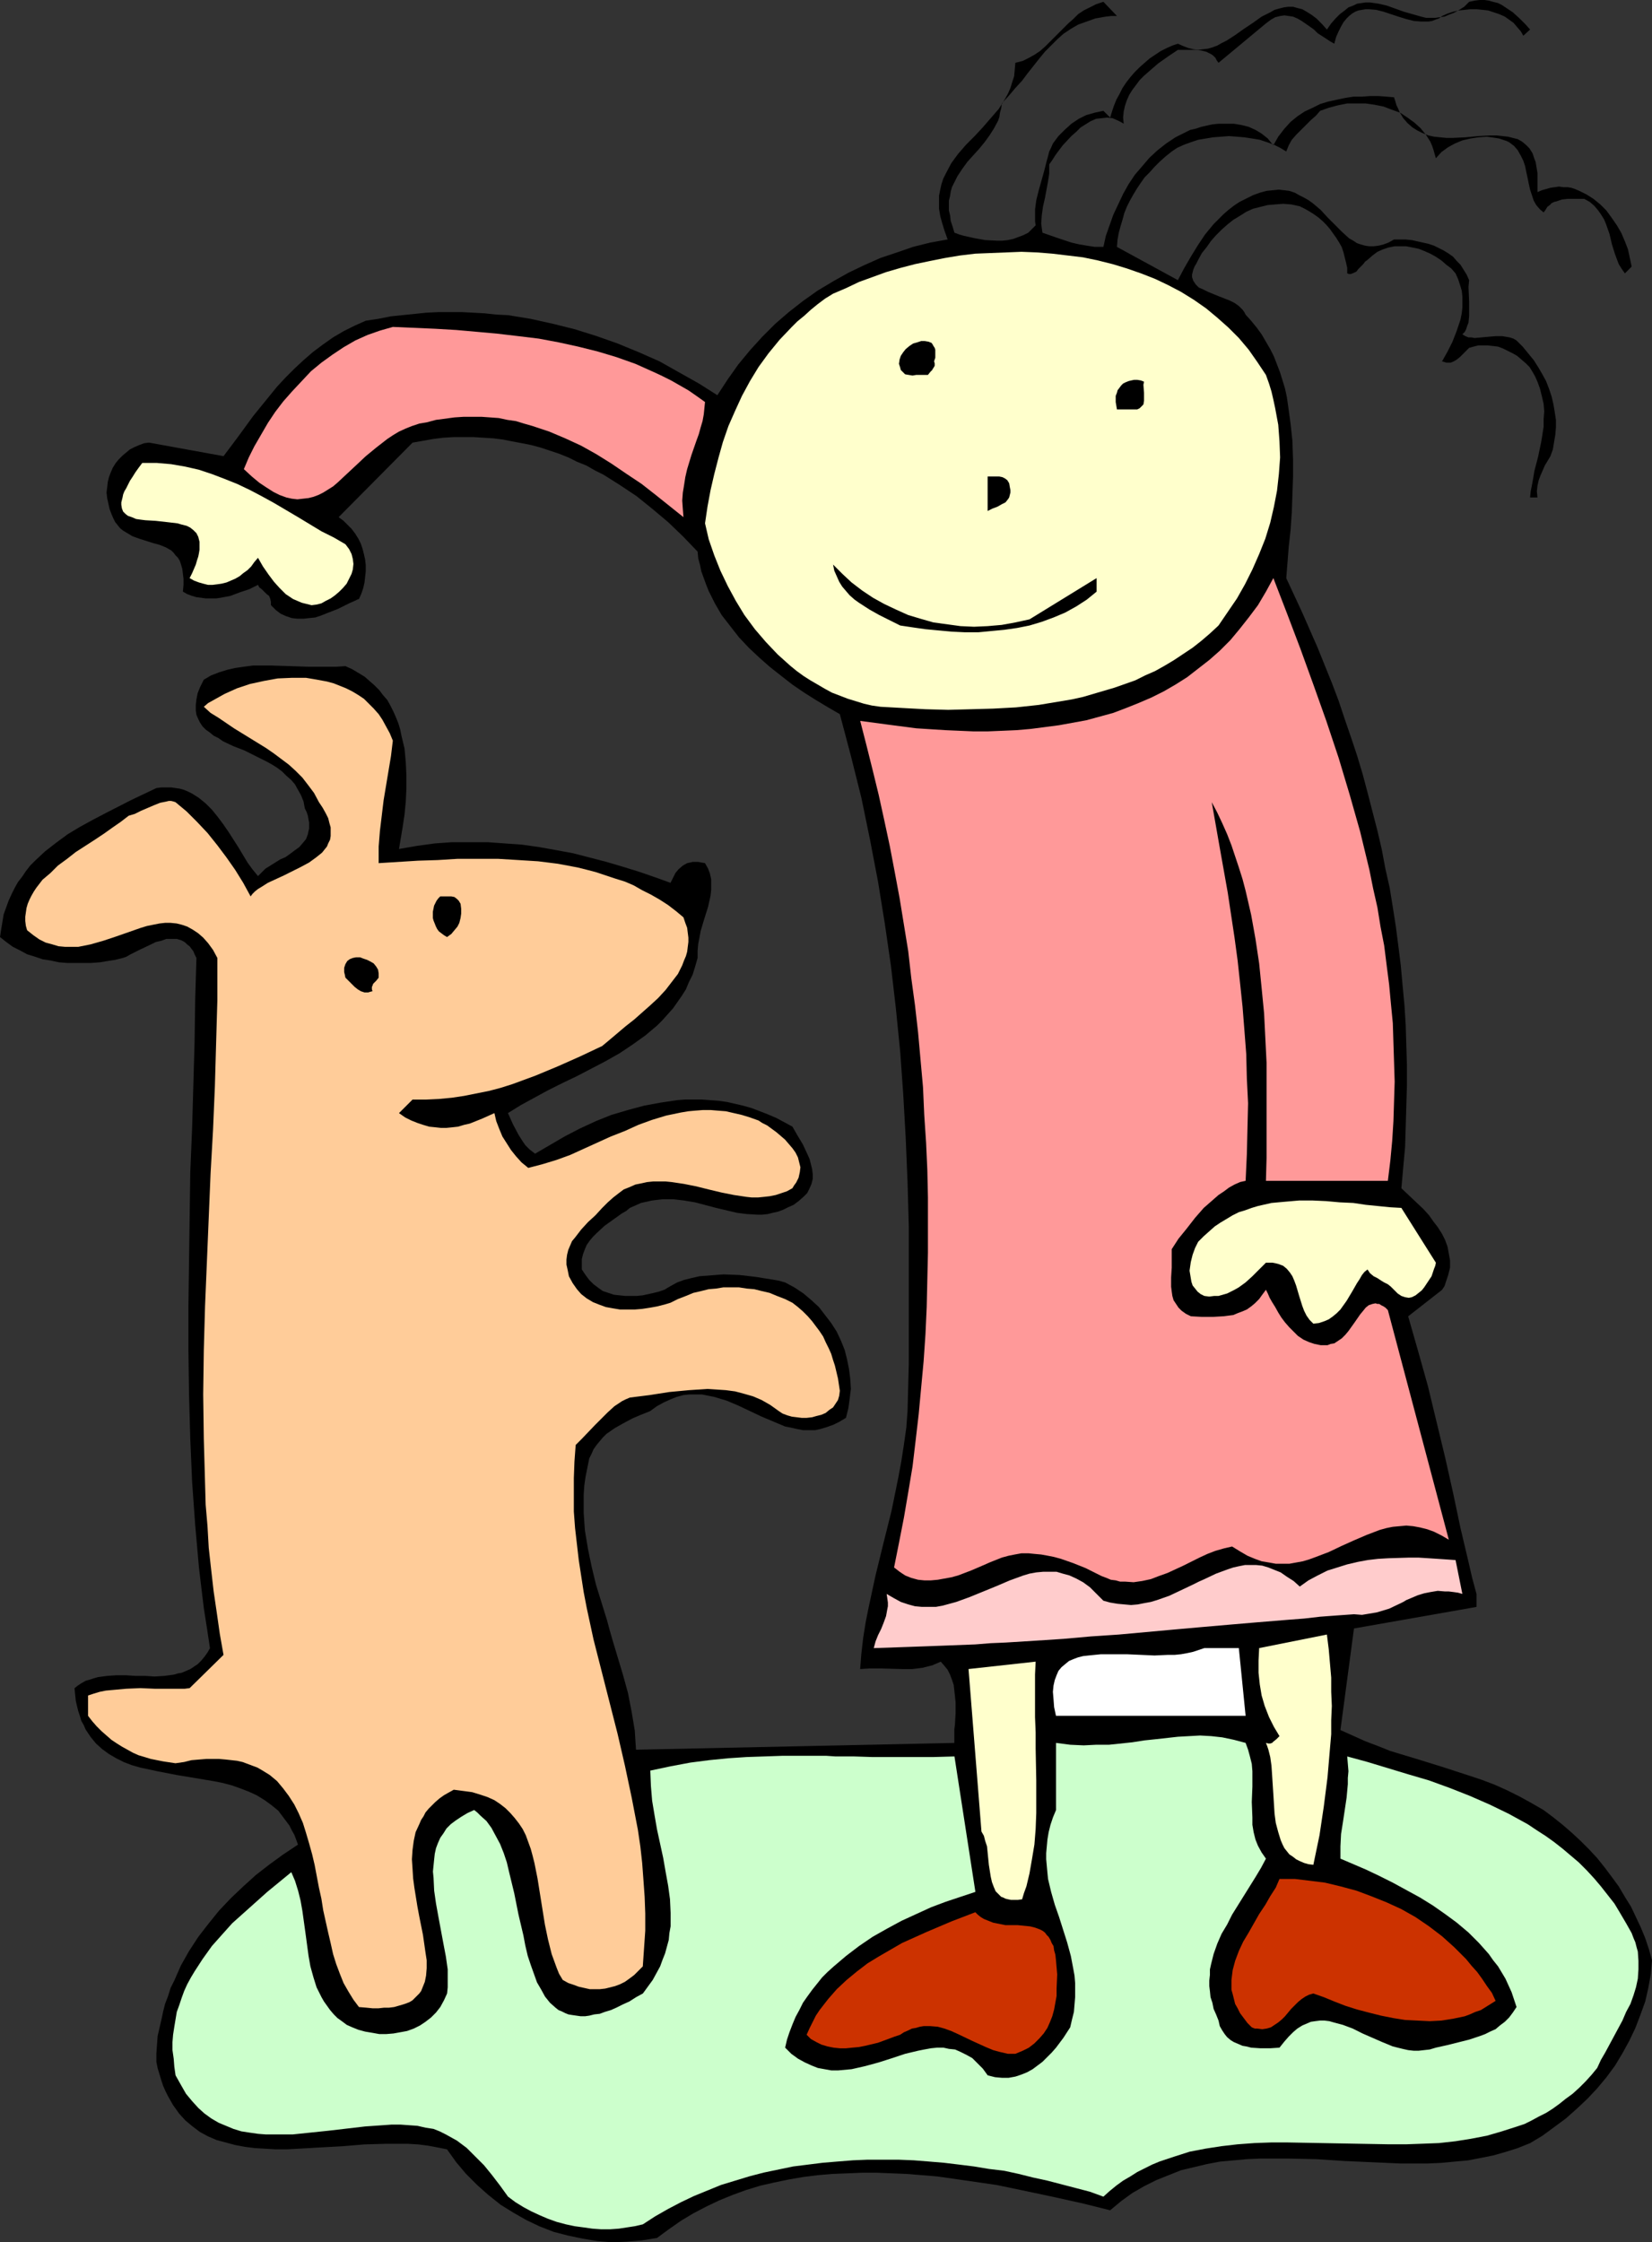
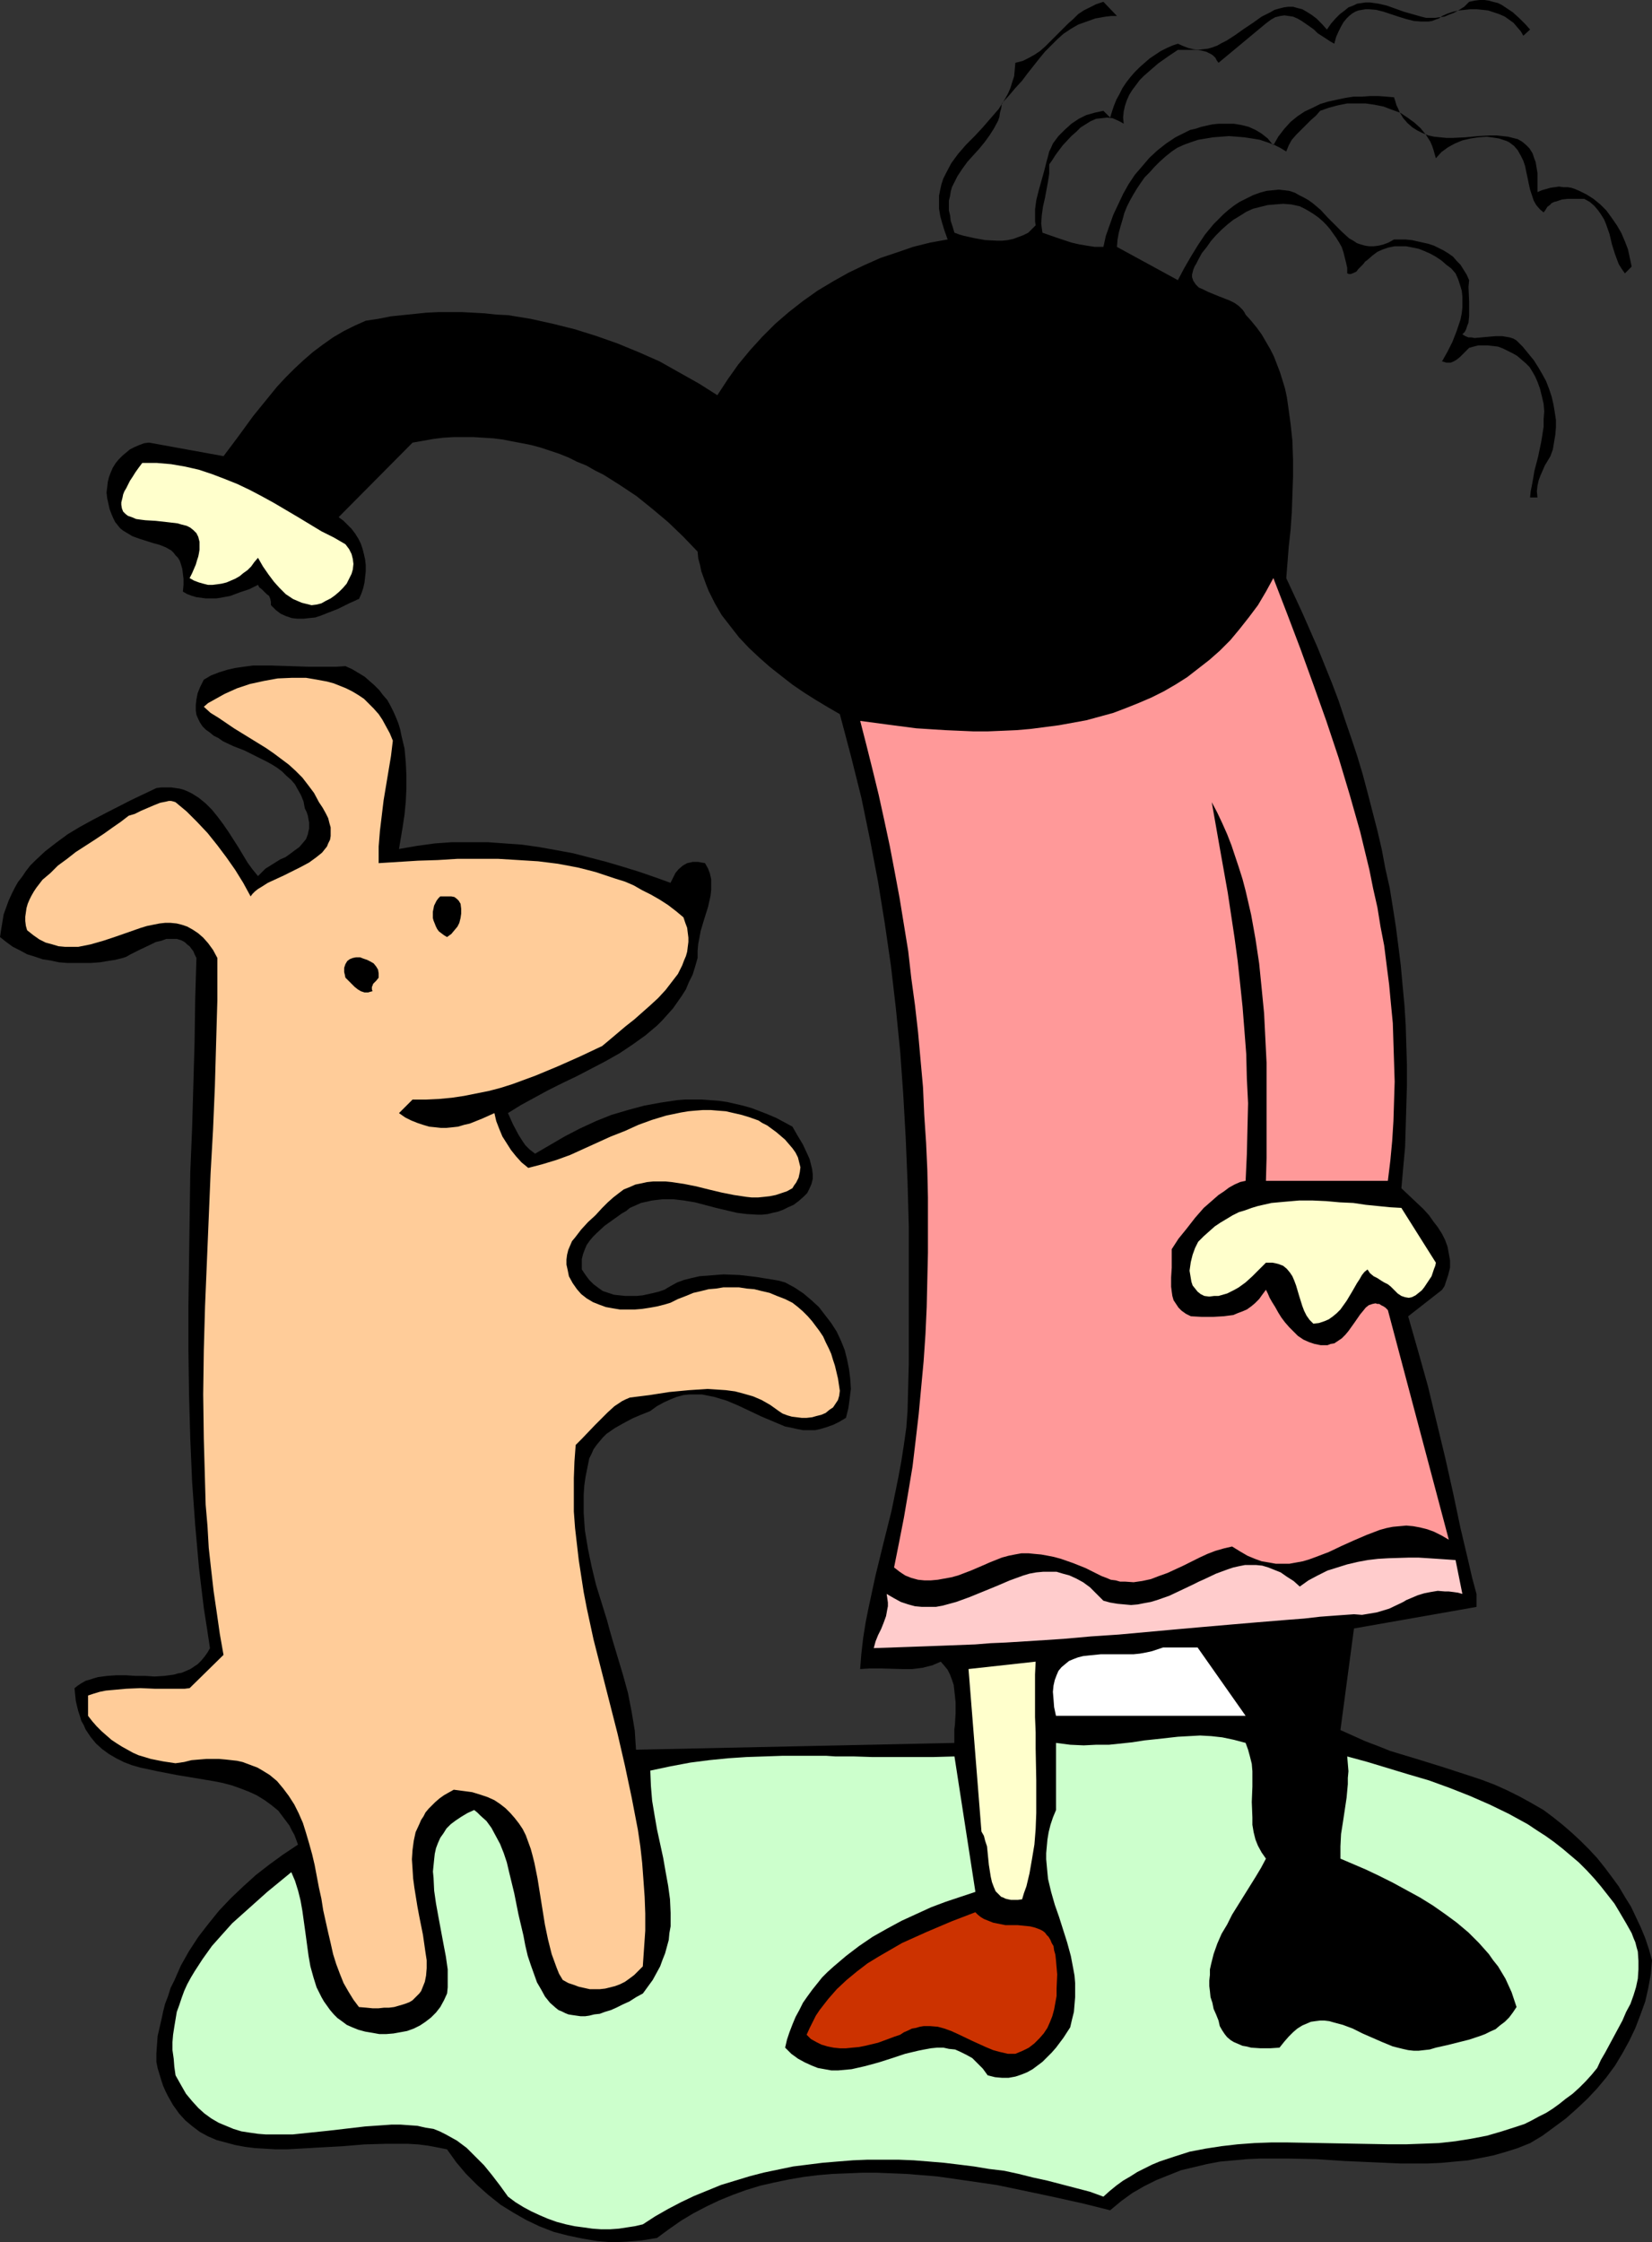
<svg xmlns="http://www.w3.org/2000/svg" xmlns:ns1="http://sodipodi.sourceforge.net/DTD/sodipodi-0.dtd" xmlns:ns2="http://www.inkscape.org/namespaces/inkscape" version="1.0" width="114.719mm" height="155.711mm" id="svg20" ns1:docname="Dog Tricks 1.wmf">
  <rect width="100%" height="100%" fill="#333333" stroke="none" />
  <ns1:namedview id="namedview20" pagecolor="#ffffff" bordercolor="#000000" borderopacity="0.25" ns2:showpageshadow="2" ns2:pageopacity="0.0" ns2:pagecheckerboard="0" ns2:deskcolor="#d1d1d1" ns2:document-units="mm" />
  <defs id="defs1">
    <pattern id="WMFhbasepattern" patternUnits="userSpaceOnUse" width="6" height="6" x="0" y="0" />
  </defs>
  <path style="fill:#000000;fill-opacity:1;fill-rule:evenodd;stroke:none" d="M 401.587,7.756 399.809,9.372 399.162,8.241 398.193,7.11 397.223,5.979 396.092,5.171 394.961,4.363 393.506,3.717 392.052,3.232 390.597,2.747 389.143,2.585 387.527,2.424 h -1.616 l -1.454,0.162 -1.616,0.162 -1.454,0.323 -1.454,0.485 -1.454,0.646 -0.808,0.646 -0.97,0.323 -0.808,0.323 -0.97,0.162 h -0.97 -0.97 l -1.939,-0.162 -1.939,-0.485 -2.101,-0.646 -3.878,-1.293 -1.939,-0.485 -1.939,-0.162 h -0.808 l -0.97,0.162 -0.97,0.162 -0.808,0.323 -0.808,0.485 -0.808,0.646 -0.646,0.646 -0.808,0.97 -0.646,1.131 -0.646,1.293 -0.646,1.454 -0.485,1.778 -1.131,-0.646 -0.97,-0.646 -2.262,-1.454 -0.97,-0.97 -1.131,-0.808 -2.101,-1.454 -1.131,-0.646 -1.131,-0.485 -1.131,-0.162 -1.131,-0.162 -1.131,0.162 -1.293,0.323 -1.131,0.646 -1.293,0.97 -12.444,10.342 -0.485,-0.646 -0.323,-0.646 -0.646,-0.646 -0.485,-0.323 -0.646,-0.323 -0.646,-0.323 -1.293,-0.323 -1.454,-0.162 h -1.616 -3.07 l -2.424,1.616 -2.747,1.939 -2.424,2.101 -1.293,1.131 -1.131,1.131 -0.97,1.293 -0.97,1.293 -0.808,1.293 -0.646,1.454 -0.485,1.454 -0.323,1.454 -0.162,1.616 0.162,1.616 -0.808,-0.485 -0.646,-0.323 -1.454,-0.646 -1.454,-0.162 -1.454,0.162 -1.454,0.162 -1.454,0.646 -1.293,0.808 -1.293,0.808 -1.131,1.131 -1.293,1.131 -2.262,2.424 -1.939,2.585 -0.808,1.293 -0.808,1.131 v 2.424 l -0.323,2.101 -0.808,4.363 -0.485,2.101 -0.323,2.262 -0.162,2.262 0.162,1.293 0.162,1.131 3.717,1.293 3.879,1.293 2.101,0.485 1.939,0.323 2.101,0.323 h 2.262 l 0.646,-2.909 0.97,-2.747 0.97,-2.747 1.293,-2.747 1.293,-2.747 1.454,-2.585 1.616,-2.424 1.939,-2.262 1.939,-2.262 2.101,-1.939 2.262,-1.778 2.424,-1.616 2.586,-1.293 1.293,-0.646 1.454,-0.323 1.454,-0.485 1.454,-0.323 1.454,-0.323 1.616,-0.162 h 2.101 1.939 l 1.939,0.323 1.939,0.485 1.778,0.808 1.616,0.97 0.808,0.646 0.808,0.646 0.646,0.808 0.808,0.97 0.646,-1.131 0.646,-1.131 1.616,-2.101 1.616,-1.778 1.778,-1.454 1.939,-1.293 2.101,-0.97 1.939,-0.97 2.101,-0.646 2.262,-0.485 2.262,-0.485 2.101,-0.323 h 2.262 l 2.101,-0.162 h 2.262 l 2.101,0.162 1.939,0.162 0.323,0.97 0.323,1.131 0.485,0.97 0.323,0.808 0.97,1.616 1.131,1.293 1.293,1.131 1.293,0.808 1.293,0.646 1.616,0.646 1.454,0.323 1.616,0.162 1.616,0.162 h 1.616 l 3.394,-0.162 3.394,-0.323 3.232,-0.162 h 1.616 l 1.454,0.162 1.454,0.162 1.293,0.323 1.293,0.323 1.131,0.646 0.97,0.808 0.97,0.97 0.808,1.293 0.485,1.454 0.323,0.808 0.162,0.97 0.162,0.97 0.162,0.97 v 1.131 1.131 1.293 1.454 l 1.131,-0.485 1.131,-0.323 1.131,-0.323 1.131,-0.162 1.131,-0.162 1.131,0.162 h 1.131 l 0.97,0.162 0.97,0.323 1.131,0.485 1.939,0.97 1.778,1.131 1.778,1.454 1.616,1.616 1.293,1.778 1.454,2.101 1.131,1.939 0.97,2.262 0.808,2.101 0.485,2.262 0.485,2.262 -1.778,1.778 -0.808,-1.131 -0.808,-1.293 -0.485,-1.293 -0.485,-1.293 -0.808,-2.585 -0.646,-2.747 -0.97,-2.747 -0.485,-1.131 -0.808,-1.293 -0.808,-1.131 -0.97,-1.131 -1.131,-0.97 -1.454,-0.808 h -2.909 -1.454 l -1.454,0.162 -1.454,0.485 -0.646,0.162 -0.646,0.323 -0.485,0.485 -0.646,0.485 -0.485,0.808 -0.485,0.646 -0.97,-0.808 -0.97,-1.131 -0.646,-1.131 -0.485,-1.454 -0.485,-1.454 -0.323,-1.454 -0.323,-1.616 -0.323,-1.454 -0.323,-1.616 -0.485,-1.454 -0.646,-1.293 -0.808,-1.454 -0.97,-1.131 -0.646,-0.485 -0.646,-0.485 -0.646,-0.323 -0.97,-0.323 -0.97,-0.323 -0.97,-0.162 -2.262,-0.323 -2.262,0.162 -2.101,0.323 -2.101,0.485 -1.939,0.808 -1.778,0.97 -1.778,1.293 -1.454,1.616 -0.323,-1.131 -0.323,-1.131 -0.323,-0.97 -0.485,-1.131 -1.131,-1.778 -1.454,-1.778 -1.616,-1.454 -1.778,-1.293 -1.939,-1.293 -2.262,-0.808 -2.101,-0.808 -2.424,-0.485 -2.262,-0.323 h -2.424 -2.424 l -2.424,0.485 -2.424,0.646 -2.262,0.808 -1.131,1.293 -1.293,1.131 -1.293,1.293 -2.586,2.585 -1.131,1.293 -0.808,1.454 -0.646,1.616 -1.616,-0.97 -1.616,-0.808 -1.778,-0.646 -1.939,-0.646 -1.939,-0.323 -2.101,-0.323 -1.939,-0.162 -2.101,-0.162 -2.101,0.162 -2.101,0.162 -1.939,0.323 -1.939,0.323 -1.939,0.646 -1.778,0.646 -1.778,0.808 -1.454,0.97 -1.616,1.293 -1.616,1.454 -1.293,1.293 -1.293,1.454 -1.293,1.293 -1.131,1.616 -0.97,1.454 -0.97,1.616 -0.808,1.454 -0.808,1.616 -0.646,1.616 -0.485,1.778 -0.485,1.616 -0.485,1.778 -0.323,1.778 -0.162,1.939 15.999,8.726 1.616,-3.07 1.778,-3.07 1.778,-2.909 1.939,-2.909 2.262,-2.747 1.293,-1.293 1.293,-1.293 1.293,-1.131 1.454,-1.131 1.454,-0.97 1.616,-0.808 1.939,-0.97 1.778,-0.646 1.778,-0.485 1.616,-0.162 1.616,-0.162 1.454,0.162 1.293,0.162 1.454,0.485 1.131,0.646 1.293,0.646 1.131,0.646 1.131,0.808 2.101,1.778 1.778,1.939 1.939,1.939 1.939,1.939 1.778,1.616 1.131,0.646 0.97,0.646 0.97,0.323 1.131,0.323 1.131,0.162 h 1.131 l 1.293,-0.162 1.293,-0.323 1.293,-0.485 1.454,-0.808 h 3.07 l 1.616,0.162 2.909,0.646 1.454,0.323 1.454,0.485 1.293,0.646 1.293,0.646 1.293,0.808 1.131,0.808 0.97,1.131 0.97,0.97 0.808,1.293 0.808,1.293 0.646,1.454 -0.162,1.778 0.162,3.878 v 1.939 1.778 l -0.162,1.778 -0.323,0.808 -0.323,0.97 -0.323,0.646 -0.646,0.646 0.808,0.485 0.808,0.323 h 0.808 l 0.808,0.162 1.778,-0.162 1.778,-0.162 1.939,-0.162 h 1.778 l 0.97,0.162 0.97,0.162 0.97,0.323 0.808,0.485 1.616,1.616 1.454,1.778 1.454,1.778 1.131,1.778 1.131,1.939 0.97,1.778 0.808,2.101 0.646,1.939 0.485,2.101 0.323,1.939 0.323,2.101 v 1.939 l -0.162,1.939 -0.323,1.939 -0.323,1.939 -0.646,1.778 -1.454,2.424 -1.131,2.585 -0.485,1.293 -0.323,1.454 -0.162,1.454 0.162,1.616 h -1.939 l 0.162,-1.616 0.323,-1.616 0.323,-1.778 0.323,-1.939 0.97,-3.717 0.808,-3.878 0.323,-1.939 0.323,-2.101 v -1.939 l 0.162,-2.101 -0.162,-1.939 -0.485,-2.101 -0.485,-1.939 -0.646,-1.778 -0.646,-1.454 -0.646,-1.131 -0.808,-1.293 -0.97,-0.97 -1.131,-0.97 -1.131,-0.97 -1.131,-0.646 -1.293,-0.646 -1.293,-0.646 -1.293,-0.485 -1.293,-0.162 -1.454,-0.162 h -1.131 -1.293 l -1.293,0.323 -1.131,0.323 -0.808,0.808 -0.323,0.323 -0.485,0.485 -0.808,0.808 -0.808,0.646 -0.808,0.485 -0.808,0.323 h -1.131 l -0.485,-0.162 -0.646,-0.162 1.454,-2.585 1.293,-2.585 1.131,-2.909 0.485,-1.454 0.485,-1.454 0.323,-1.616 0.162,-1.454 v -1.616 -1.454 l -0.162,-1.454 -0.485,-1.616 -0.485,-1.454 -0.646,-1.454 -1.131,-1.293 -1.293,-0.97 -1.293,-1.131 -1.454,-0.97 -1.454,-0.808 -1.454,-0.646 -1.616,-0.646 -1.616,-0.323 -1.616,-0.323 h -1.616 -1.454 l -1.616,0.323 -1.454,0.485 -1.454,0.646 -1.293,0.97 -1.293,1.131 -0.646,0.485 -0.485,0.646 -1.293,1.293 -0.485,0.646 -0.646,0.323 -0.808,0.323 h -0.485 l -0.485,-0.162 v -1.454 l -0.323,-1.454 -0.323,-1.293 -0.323,-1.293 -0.485,-1.454 -0.646,-1.131 -0.808,-1.293 -0.808,-1.131 -0.808,-1.131 -0.97,-1.131 -0.97,-0.97 -1.131,-0.97 -1.131,-0.808 -1.293,-0.808 -1.131,-0.646 -1.293,-0.646 -2.262,-0.485 -2.101,-0.162 -2.101,0.162 -1.939,0.162 -1.939,0.485 -1.939,0.485 -1.778,0.808 -1.778,1.131 -1.616,0.97 -1.616,1.293 -1.454,1.293 -1.454,1.454 -1.293,1.454 -1.131,1.616 -1.293,1.616 -0.97,1.778 -0.485,0.97 -0.485,0.808 -0.323,0.808 -0.162,0.646 -0.162,0.646 v 0.646 l 0.162,0.485 0.162,0.485 0.323,0.485 0.323,0.485 0.808,0.808 1.131,0.485 1.293,0.646 2.747,1.131 2.909,1.131 1.293,0.646 1.131,0.808 0.97,0.97 0.485,0.646 0.323,0.646 1.454,1.616 1.454,1.778 1.293,1.778 1.131,1.939 1.131,1.939 0.97,1.939 0.808,2.101 0.808,2.101 0.646,2.101 0.646,2.101 0.485,2.262 0.323,2.262 0.646,4.686 0.485,4.525 0.162,4.848 v 4.686 l -0.162,4.686 -0.162,4.525 -0.323,4.686 -0.485,4.363 -0.323,4.201 -0.323,4.04 4.202,9.049 4.04,9.211 3.717,9.211 1.778,4.686 1.616,4.848 1.616,4.686 1.616,4.848 1.454,4.848 1.293,4.848 1.293,5.009 1.293,5.009 1.131,4.848 0.97,5.171 1.131,5.009 0.808,5.009 0.808,5.171 0.646,5.009 0.646,5.171 0.485,5.333 0.485,5.171 0.323,5.171 0.162,5.333 0.162,5.171 v 5.332 l -0.162,5.333 -0.162,5.494 -0.162,5.332 -0.485,5.333 -0.485,5.494 2.909,2.747 2.909,2.747 1.454,1.616 1.131,1.616 1.131,1.454 1.131,1.778 0.808,1.616 0.646,1.778 0.323,1.778 0.323,1.778 v 1.939 l -0.485,1.939 -0.646,1.939 -0.323,0.97 -0.646,0.97 -8.888,6.948 1.293,4.525 1.293,4.525 2.586,9.211 2.262,9.372 2.262,9.372 2.101,9.372 1.939,9.211 2.101,8.888 0.97,4.201 1.131,4.201 v 3.393 l -32.159,5.656 -3.555,26.663 3.232,1.454 3.232,1.454 3.394,1.293 3.232,1.293 6.949,2.101 6.787,2.101 6.949,2.262 3.394,1.131 3.394,1.293 3.232,1.454 3.232,1.616 3.232,1.778 3.07,1.778 2.586,1.939 2.424,1.939 2.424,2.101 2.262,2.101 2.262,2.262 2.101,2.262 1.939,2.424 1.939,2.585 1.778,2.424 1.616,2.747 1.616,2.585 1.293,2.747 1.293,2.747 1.131,2.747 0.97,2.909 0.808,2.909 -0.323,3.717 -0.646,3.555 -0.808,3.555 -1.293,3.555 -1.293,3.393 -1.616,3.393 -1.778,3.232 -1.939,3.232 -2.262,3.07 -2.424,2.909 -2.586,2.747 -2.747,2.585 -2.909,2.585 -3.07,2.262 -3.07,2.262 -3.232,1.939 -3.232,1.293 -3.07,0.97 -3.394,0.97 -3.232,0.646 -3.394,0.646 -3.555,0.323 -3.394,0.323 -3.555,0.162 h -3.555 -3.717 l -7.272,-0.323 -7.272,-0.323 -7.434,-0.485 -7.434,-0.162 h -3.555 -3.717 l -3.555,0.162 -3.555,0.323 -3.555,0.323 -3.394,0.646 -3.394,0.808 -3.394,0.808 -3.232,1.293 -3.232,1.293 -3.232,1.616 -3.07,1.778 -2.909,2.101 -2.909,2.424 -7.111,-1.778 -7.272,-1.616 -7.595,-1.616 -7.757,-1.616 -7.757,-1.131 -7.919,-1.131 -7.919,-0.646 -3.879,-0.162 -4.04,-0.162 h -3.878 l -3.878,0.162 -4.04,0.162 -3.717,0.323 -3.878,0.485 -3.717,0.646 -3.878,0.808 -3.555,0.808 -3.717,1.131 -3.555,1.293 -3.555,1.454 -3.394,1.616 -3.394,1.778 -3.232,1.939 -3.232,2.262 -3.07,2.262 -4.04,0.646 -3.878,0.323 -3.878,0.162 -3.878,-0.323 -3.879,-0.646 -3.878,-0.808 -3.717,-0.97 -3.717,-1.454 -3.394,-1.616 -3.394,-1.939 -3.394,-2.101 -3.232,-2.585 -2.909,-2.585 -2.909,-2.909 -2.586,-3.07 -2.424,-3.393 -2.424,-0.485 -2.586,-0.485 -2.586,-0.323 -2.747,-0.162 h -2.747 -2.909 l -5.656,0.162 -5.818,0.485 -5.979,0.323 -5.656,0.323 -2.909,0.162 h -2.909 l -2.747,-0.162 -2.747,-0.162 -2.586,-0.323 -2.586,-0.485 -2.424,-0.646 -2.424,-0.646 -2.262,-0.97 -2.101,-1.131 -1.939,-1.454 -1.939,-1.616 -1.616,-1.778 -1.616,-2.262 -0.646,-1.131 -0.646,-1.131 -0.646,-1.293 -0.646,-1.454 -0.485,-1.454 -0.485,-1.616 -0.485,-1.616 -0.323,-1.616 v -2.262 l 0.162,-2.262 0.162,-2.262 0.485,-2.101 0.485,-2.101 0.485,-2.262 0.485,-1.939 0.808,-2.101 0.646,-2.101 0.97,-1.939 1.778,-4.04 2.101,-3.717 2.424,-3.717 2.747,-3.555 2.747,-3.393 3.07,-3.232 3.232,-3.07 3.394,-3.07 3.555,-2.747 3.555,-2.585 3.879,-2.585 -0.485,-1.293 -0.485,-1.293 -0.646,-1.131 -0.646,-1.293 -1.454,-1.939 -1.454,-1.939 -1.778,-1.454 -1.778,-1.293 -2.101,-1.293 -2.101,-0.97 -2.101,-0.808 -2.262,-0.808 -2.424,-0.646 -2.424,-0.485 -4.848,-0.808 -4.848,-0.808 -5.01,-0.97 -2.262,-0.485 -2.262,-0.485 -2.262,-0.646 -2.101,-0.808 -1.939,-0.97 -1.939,-1.131 -1.778,-1.293 -1.616,-1.454 -1.454,-1.778 -1.293,-1.939 -0.485,-1.131 -0.646,-1.131 -0.323,-1.131 -0.485,-1.454 -0.323,-1.293 -0.323,-1.454 -0.162,-1.616 -0.162,-1.616 0.808,-0.646 0.97,-0.646 1.131,-0.646 1.131,-0.323 0.97,-0.323 1.131,-0.323 2.424,-0.323 2.424,-0.162 h 2.586 l 2.424,0.162 h 2.586 l 2.424,0.162 2.586,-0.162 2.424,-0.323 1.131,-0.323 0.97,-0.162 1.131,-0.485 1.131,-0.485 0.97,-0.646 0.97,-0.646 0.97,-0.97 0.808,-0.97 0.808,-1.131 0.646,-1.131 -0.808,-5.332 -0.808,-5.171 -0.646,-5.333 -0.646,-5.494 -0.485,-5.494 -0.485,-5.494 -0.808,-11.311 -0.485,-11.311 -0.323,-11.635 -0.162,-11.635 v -11.635 l 0.162,-11.635 0.323,-23.431 0.485,-11.635 0.323,-11.311 0.323,-11.311 0.162,-11.15 0.323,-10.827 -0.485,-0.97 -0.323,-0.808 -0.485,-0.646 -0.485,-0.646 -0.646,-0.485 -0.485,-0.485 -0.485,-0.323 -0.646,-0.323 -1.131,-0.323 h -1.293 -1.454 l -1.293,0.485 -1.454,0.323 -1.293,0.646 -2.747,1.293 -2.586,1.293 -1.131,0.646 -0.97,0.323 -1.939,0.485 -2.101,0.323 -1.939,0.323 -2.262,0.162 h -1.939 -2.262 -2.101 l -2.101,-0.162 -2.262,-0.485 -2.101,-0.323 L 9.211,251.113 7.111,250.466 5.333,249.497 3.394,248.527 1.616,247.234 0,245.942 0.323,243.841 l 0.323,-1.939 0.323,-1.939 0.646,-1.778 0.646,-1.778 0.808,-1.778 0.808,-1.616 0.808,-1.454 1.131,-1.454 0.97,-1.454 1.131,-1.454 1.293,-1.293 2.586,-2.424 2.909,-2.262 3.07,-2.262 3.232,-1.939 3.232,-1.778 3.394,-1.778 6.626,-3.393 3.394,-1.616 3.394,-1.616 1.293,-0.162 h 1.293 1.293 l 1.131,0.162 1.131,0.162 1.131,0.323 1.131,0.485 0.97,0.485 1.778,1.131 1.778,1.454 1.616,1.616 1.454,1.778 1.454,1.939 1.454,2.101 2.586,4.04 2.424,4.04 1.293,1.778 1.454,1.778 0.97,-0.97 0.97,-0.97 1.293,-0.808 1.293,-0.808 1.293,-0.808 1.454,-0.646 1.131,-0.808 1.293,-0.97 1.131,-0.808 0.97,-1.131 0.808,-0.97 0.485,-1.293 0.162,-0.808 0.162,-0.646 v -0.808 -0.808 l -0.162,-0.808 -0.162,-0.97 -0.323,-0.97 -0.485,-0.97 -0.323,-1.778 -0.646,-1.616 -0.808,-1.454 -0.808,-1.454 -0.97,-1.131 -1.293,-1.131 -1.131,-1.131 -1.293,-0.97 -1.293,-0.808 -1.454,-0.808 -2.909,-1.454 -2.909,-1.454 -2.909,-1.131 -2.747,-1.293 -1.131,-0.808 -1.293,-0.646 -0.97,-0.808 -1.131,-0.808 -0.808,-0.808 -0.646,-0.97 -0.485,-0.97 -0.485,-1.131 -0.162,-1.131 v -1.454 l 0.162,-1.454 0.323,-1.616 0.646,-1.616 0.97,-1.939 1.939,-1.131 2.101,-0.808 2.101,-0.646 2.101,-0.485 2.262,-0.323 2.424,-0.323 h 2.424 2.262 l 5.01,0.162 4.848,0.162 h 5.01 2.262 l 2.424,-0.162 1.778,0.808 1.616,0.97 1.616,0.97 1.293,1.131 1.293,1.131 1.293,1.293 0.97,1.293 1.131,1.293 0.808,1.454 0.808,1.616 0.646,1.454 0.646,1.616 0.485,1.616 0.323,1.616 0.808,3.393 0.323,3.555 0.162,3.393 v 3.555 l -0.162,3.393 -0.323,3.393 -0.485,3.232 -0.485,2.909 -0.485,2.909 4.687,-0.808 4.687,-0.646 4.525,-0.323 h 4.687 4.687 l 4.525,0.323 4.525,0.323 4.525,0.646 4.525,0.808 4.363,0.808 4.363,1.131 4.363,1.131 4.363,1.293 4.202,1.293 4.202,1.454 4.04,1.454 0.646,-1.293 0.646,-1.293 0.808,-0.97 1.131,-0.97 1.131,-0.646 0.808,-0.162 0.646,-0.162 h 0.808 0.646 l 0.808,0.162 0.97,0.162 0.808,1.454 0.485,1.293 0.323,1.454 v 1.454 1.454 l -0.162,1.454 -0.646,2.909 -0.97,3.07 -0.97,3.232 -0.323,1.778 -0.323,1.616 -0.162,1.778 v 1.939 l -0.646,2.262 -0.646,2.101 -0.97,1.939 -0.808,1.939 -1.131,1.778 -1.131,1.616 -1.131,1.616 -1.454,1.616 -1.293,1.454 -1.454,1.454 -3.07,2.585 -3.394,2.424 -3.394,2.262 -3.717,2.101 -3.717,1.939 -3.717,1.939 -3.717,1.778 -3.878,1.939 -3.555,1.939 -3.555,1.939 -3.394,2.101 1.293,2.909 1.454,2.747 0.808,1.293 0.97,1.454 1.131,1.131 1.454,1.131 3.878,-2.262 3.878,-2.262 4.04,-2.101 4.202,-1.939 4.04,-1.616 4.363,-1.293 4.202,-1.131 4.363,-0.808 4.363,-0.646 2.101,-0.162 h 2.101 2.262 l 2.101,0.162 2.262,0.162 2.262,0.323 2.101,0.485 2.101,0.485 2.262,0.646 2.101,0.808 2.101,0.808 2.262,0.97 2.101,1.131 2.101,1.131 0.646,1.131 0.646,1.131 1.454,2.424 1.131,2.424 0.646,1.454 0.323,1.293 0.323,1.293 0.162,1.293 v 1.293 l -0.323,1.293 -0.485,1.131 -0.646,1.293 -0.97,0.97 -1.293,1.131 -1.293,0.97 -1.454,0.646 -1.293,0.646 -1.293,0.485 -1.454,0.323 -1.293,0.323 -1.454,0.162 h -1.293 l -2.747,-0.162 -2.586,-0.323 -2.747,-0.646 -2.747,-0.646 -5.495,-1.454 -2.909,-0.485 -2.747,-0.323 h -2.909 l -1.454,0.162 -1.293,0.162 -1.454,0.323 -1.454,0.323 -1.454,0.646 -1.454,0.646 -0.97,0.808 -1.131,0.646 -2.262,1.616 -2.262,1.616 -2.101,1.939 -0.97,0.97 -0.808,0.97 -0.808,1.131 -0.485,1.131 -0.485,1.293 -0.323,1.293 v 1.293 1.454 l 0.97,1.454 0.97,1.293 1.131,1.131 1.293,0.97 1.131,0.808 1.454,0.485 1.454,0.485 1.454,0.162 1.616,0.162 h 1.454 1.454 l 1.616,-0.162 2.909,-0.646 1.293,-0.323 1.454,-0.485 1.616,-0.97 1.778,-0.97 1.778,-0.646 1.939,-0.485 2.101,-0.485 2.101,-0.162 2.101,-0.162 2.101,-0.162 4.202,0.162 4.202,0.485 4.04,0.646 1.939,0.323 1.778,0.485 2.424,1.293 2.424,1.616 2.101,1.778 1.939,1.778 1.616,2.101 1.616,2.101 1.454,2.262 1.131,2.424 0.97,2.424 0.646,2.585 0.485,2.424 0.323,2.585 0.162,2.585 -0.323,2.585 -0.323,2.424 -0.646,2.585 -1.616,0.97 -1.616,0.808 -1.778,0.646 -1.616,0.485 -1.454,0.323 h -1.616 -1.616 l -1.616,-0.323 -1.454,-0.323 -1.616,-0.323 -3.07,-1.293 -3.07,-1.293 -3.07,-1.454 -3.07,-1.454 -3.07,-1.293 -1.616,-0.485 -1.616,-0.485 -1.616,-0.323 -1.616,-0.323 h -1.616 -1.616 l -1.616,0.162 -1.778,0.485 -1.616,0.646 -1.778,0.808 -1.778,0.97 -1.778,1.293 -2.424,0.97 -2.262,0.97 -2.424,1.293 -2.262,1.293 -2.101,1.454 -0.97,0.97 -0.808,0.97 -0.808,0.97 -0.808,1.131 -0.485,1.131 -0.646,1.293 -0.485,2.424 -0.485,2.424 -0.323,2.262 -0.162,2.424 v 2.424 2.262 l 0.162,2.424 0.162,2.262 0.808,4.848 0.97,4.686 1.131,4.686 1.454,4.686 1.454,4.686 0.646,2.424 0.646,2.262 1.454,4.848 1.454,4.848 1.293,4.686 0.97,5.009 0.808,4.848 0.162,2.585 0.162,2.424 83.549,-1.778 v -1.131 -1.131 -1.293 l 0.162,-1.293 0.162,-2.909 v -2.909 l -0.162,-1.616 -0.162,-1.454 -0.162,-1.454 -0.485,-1.454 -0.485,-1.293 -0.646,-1.293 -0.808,-0.97 -0.97,-1.131 -1.131,0.485 -1.131,0.485 -1.293,0.323 -1.293,0.323 -2.586,0.323 h -2.747 l -5.656,-0.162 h -2.747 l -2.586,0.162 0.323,-4.04 0.485,-4.201 0.646,-4.04 0.808,-4.04 1.778,-8.241 2.101,-8.564 2.101,-8.403 1.778,-8.726 0.808,-4.363 0.646,-4.201 0.646,-4.525 0.323,-4.363 0.323,-12.281 V 345.967 333.847 322.051 l -0.323,-11.635 -0.485,-11.635 -0.646,-11.473 -0.808,-11.311 -1.131,-11.311 -1.293,-11.15 -1.616,-11.15 -1.778,-10.988 -2.101,-10.988 -2.262,-10.988 -2.747,-10.988 -2.909,-10.988 -3.07,-1.778 -3.232,-1.939 -3.07,-1.939 -3.07,-2.101 -2.909,-2.262 -3.07,-2.424 -2.747,-2.424 -2.747,-2.585 -2.586,-2.747 -2.262,-2.909 -2.262,-2.909 -1.778,-3.07 -1.616,-3.232 -0.646,-1.616 -0.646,-1.778 -0.646,-1.778 -0.323,-1.616 -0.485,-1.778 -0.162,-1.778 -3.879,-4.04 -3.878,-3.717 -4.04,-3.393 -4.202,-3.393 -4.363,-2.909 -4.363,-2.747 -2.262,-1.131 -2.262,-1.293 -2.424,-0.97 -2.262,-1.131 -2.424,-0.97 -4.848,-1.616 -2.424,-0.646 -2.424,-0.485 -2.586,-0.485 -2.424,-0.485 -2.586,-0.323 -2.586,-0.162 -2.586,-0.162 h -2.586 -2.586 l -2.747,0.162 -2.586,0.323 -2.747,0.485 -2.747,0.485 -19.393,19.553 1.293,0.97 1.131,1.131 0.97,0.97 0.97,1.293 0.808,1.293 0.646,1.293 0.485,1.454 0.323,1.293 0.323,1.454 0.162,1.454 v 1.616 l -0.162,1.454 -0.162,1.454 -0.323,1.454 -0.485,1.454 -0.646,1.454 -0.485,0.162 -0.646,0.323 -1.454,0.646 -2.909,1.454 -2.909,1.131 -1.616,0.646 -1.454,0.485 -1.616,0.162 -1.454,0.162 h -1.616 l -1.454,-0.162 -1.454,-0.485 -1.454,-0.646 -1.293,-0.97 -1.293,-1.293 v -0.485 -0.323 l -0.162,-0.808 -0.323,-0.808 -0.646,-0.485 -0.646,-0.646 -0.646,-0.646 -0.646,-0.485 -0.323,-0.646 -2.262,1.131 -2.424,0.808 -2.586,0.97 -2.586,0.485 -1.131,0.162 h -1.454 -1.293 l -1.131,-0.162 -1.293,-0.162 -1.131,-0.323 -1.293,-0.485 -1.131,-0.646 0.162,-1.778 v -1.616 l -0.162,-1.293 -0.162,-1.293 -0.323,-1.131 -0.323,-0.97 -0.485,-0.808 -0.646,-0.646 -0.485,-0.646 -0.646,-0.646 -1.454,-0.808 -1.616,-0.646 -1.778,-0.485 -3.555,-1.131 -1.778,-0.646 -1.616,-0.97 -0.808,-0.485 -0.808,-0.646 -0.646,-0.808 -0.646,-0.808 -0.485,-0.97 -0.485,-1.131 -0.485,-1.293 -0.323,-1.454 -0.323,-1.454 -0.162,-1.454 0.162,-1.293 0.162,-1.454 0.323,-1.293 0.485,-1.293 0.485,-1.131 0.808,-1.293 0.808,-0.97 0.97,-0.97 0.97,-0.808 0.97,-0.808 1.293,-0.646 1.131,-0.485 1.293,-0.485 1.293,-0.162 19.554,3.555 3.879,-5.171 3.879,-5.332 4.202,-5.171 2.101,-2.585 2.262,-2.424 2.262,-2.262 2.424,-2.262 2.424,-2.101 2.586,-1.939 2.747,-1.939 2.747,-1.616 2.909,-1.454 2.909,-1.293 3.232,-0.485 3.232,-0.646 3.07,-0.323 3.232,-0.323 3.07,-0.323 3.232,-0.162 h 2.909 3.232 l 3.07,0.162 2.909,0.162 3.07,0.323 3.07,0.162 5.979,0.97 5.818,1.293 5.818,1.454 5.656,1.778 5.495,1.939 5.495,2.262 5.495,2.424 5.171,2.909 5.171,2.909 4.848,3.07 2.747,-4.201 2.747,-3.878 3.07,-3.717 3.232,-3.555 3.394,-3.393 3.555,-3.07 3.717,-2.909 3.878,-2.747 4.04,-2.424 4.04,-2.262 4.04,-1.939 4.363,-1.939 4.363,-1.454 4.202,-1.454 4.525,-1.131 4.525,-0.808 -0.808,-2.262 -0.646,-2.101 -0.485,-1.778 -0.323,-1.939 v -1.778 -1.616 l 0.323,-1.616 0.323,-1.454 0.485,-1.454 0.646,-1.293 1.454,-2.747 1.778,-2.424 2.101,-2.424 2.262,-2.262 2.101,-2.262 2.101,-2.424 2.101,-2.424 0.808,-1.293 0.808,-1.293 0.808,-1.454 0.646,-1.454 0.485,-1.616 0.485,-1.454 0.162,-1.778 0.162,-1.778 1.939,-0.485 1.616,-0.808 1.454,-0.808 1.454,-0.97 1.293,-1.131 1.293,-1.293 2.424,-2.424 2.424,-2.424 1.293,-1.131 1.293,-1.293 1.454,-0.97 1.616,-0.808 1.616,-0.808 1.939,-0.646 3.555,3.717 h -1.454 l -1.454,0.162 -2.747,0.485 -2.262,0.808 -2.262,0.808 -1.939,1.131 -1.939,1.293 -1.616,1.454 -1.616,1.616 -1.616,1.616 -1.454,1.778 -3.07,3.878 -1.454,1.939 -1.778,1.939 -1.778,2.101 -1.778,1.939 -0.162,1.293 -0.323,1.131 -0.162,1.131 -0.323,0.97 -1.131,2.101 -1.131,1.778 -1.293,1.778 -1.454,1.778 -1.616,1.778 -1.454,1.616 -1.293,1.778 -1.293,1.939 -0.97,1.939 -0.485,0.97 -0.323,1.131 -0.162,1.131 -0.323,1.293 v 1.131 1.454 l 0.323,1.293 0.162,1.454 0.485,1.454 0.485,1.616 1.293,0.485 1.131,0.323 2.909,0.646 2.747,0.485 3.07,0.162 h 1.454 l 1.454,-0.162 1.454,-0.323 1.293,-0.485 1.293,-0.485 1.293,-0.646 0.97,-0.97 0.97,-0.97 -0.162,-0.97 V 57.042 56.072 54.941 l 0.323,-2.424 0.646,-2.585 1.454,-5.171 0.646,-2.585 0.323,-1.131 0.323,-1.293 0.485,-0.97 0.485,-1.131 1.454,-1.939 1.616,-1.616 1.778,-1.616 1.939,-1.293 1.939,-0.97 2.262,-0.646 2.262,-0.485 1.778,1.778 0.485,-1.616 0.485,-1.454 0.646,-1.616 0.808,-1.454 0.808,-1.616 0.97,-1.454 1.131,-1.454 1.131,-1.293 1.293,-1.293 1.293,-1.131 1.293,-1.131 1.454,-0.97 1.454,-0.97 1.616,-0.808 1.454,-0.646 1.454,-0.485 1.454,0.646 1.293,0.485 1.293,0.323 1.293,0.162 1.293,-0.162 1.293,-0.162 1.131,-0.323 1.293,-0.485 1.131,-0.646 1.293,-0.646 2.262,-1.454 2.262,-1.616 2.424,-1.616 2.262,-1.616 2.262,-1.131 1.131,-0.646 1.131,-0.323 1.293,-0.323 1.131,-0.162 h 1.293 l 1.131,0.323 1.293,0.323 1.131,0.646 1.293,0.808 1.293,0.97 1.454,1.454 1.293,1.454 1.131,-1.616 1.131,-1.293 1.131,-1.131 1.293,-0.97 0.97,-0.808 1.293,-0.485 0.97,-0.485 1.131,-0.162 1.131,-0.162 h 1.131 l 1.131,0.162 1.131,0.162 2.101,0.485 2.262,0.808 2.262,0.808 2.262,0.646 2.262,0.646 1.293,0.323 h 1.131 1.293 l 1.131,-0.162 1.293,-0.162 1.131,-0.485 1.293,-0.485 1.454,-0.808 1.293,-0.808 1.293,-1.293 1.454,-0.323 L 388.335,0 h 1.293 l 1.131,0.162 1.131,0.323 1.293,0.323 0.97,0.485 0.97,0.646 1.939,1.293 1.778,1.616 1.454,1.454 z" id="path1" />
-   <path style="fill:#ffffcc;fill-opacity:1;fill-rule:evenodd;stroke:none" d="m 332.258,98.409 0.808,2.262 0.646,2.101 0.485,2.101 0.485,2.262 0.808,4.363 0.323,4.363 0.162,4.201 -0.323,4.363 -0.485,4.363 -0.808,4.201 -0.97,4.201 -1.293,4.201 -1.616,4.04 -1.778,4.04 -1.939,3.878 -2.101,3.717 -2.424,3.555 -2.424,3.555 -2.262,2.101 -2.262,1.939 -2.262,1.778 -2.424,1.616 -2.424,1.616 -2.424,1.454 -2.586,1.454 -2.586,1.131 -2.586,1.293 -2.747,0.97 -2.747,0.97 -2.747,0.808 -2.747,0.808 -2.747,0.808 -2.909,0.646 -2.909,0.485 -5.818,0.97 -5.979,0.646 -5.979,0.323 -5.818,0.162 -5.979,0.162 -5.979,-0.162 -5.979,-0.323 -5.818,-0.323 -2.262,-0.323 -2.101,-0.485 -2.101,-0.646 -2.101,-0.646 -2.101,-0.808 -2.101,-0.808 -1.778,-0.97 -1.939,-1.131 -1.939,-1.131 -1.778,-1.131 -1.778,-1.293 -1.778,-1.454 -1.616,-1.454 -1.616,-1.454 -3.07,-3.232 -2.909,-3.393 -2.747,-3.717 -2.262,-3.717 -2.101,-3.878 -1.939,-4.04 -1.616,-4.04 -1.454,-4.201 -0.97,-4.201 0.646,-4.363 0.808,-4.363 0.97,-4.201 1.131,-4.363 1.131,-4.04 1.454,-4.201 1.778,-4.04 1.778,-3.878 2.101,-3.878 2.262,-3.717 2.586,-3.555 2.909,-3.555 3.07,-3.232 1.616,-1.616 1.778,-1.454 1.778,-1.616 1.778,-1.454 1.939,-1.454 2.101,-1.293 3.394,-1.454 3.394,-1.616 3.555,-1.293 3.555,-1.293 3.878,-1.131 3.717,-0.97 3.878,-0.808 4.04,-0.808 3.878,-0.646 4.04,-0.485 4.04,-0.162 4.04,-0.162 4.04,-0.162 4.04,0.162 4.04,0.323 4.04,0.485 4.04,0.485 3.878,0.808 3.878,0.97 3.717,1.131 3.717,1.293 3.717,1.454 3.394,1.616 3.394,1.778 3.394,2.101 3.232,2.262 2.909,2.424 2.909,2.585 2.747,2.747 2.586,3.07 2.262,3.232 z" id="path2" />
-   <path style="fill:#ff9999;fill-opacity:1;fill-rule:evenodd;stroke:none" d="m 185.037,105.519 -0.162,1.616 -0.162,1.616 -0.323,1.778 -0.485,1.616 -0.485,1.778 -0.646,1.778 -1.293,3.717 -1.131,3.717 -0.485,2.101 -0.323,2.101 -0.323,1.939 -0.162,2.101 0.162,2.262 0.162,2.101 -7.272,-5.817 -3.717,-2.909 -3.878,-2.585 -4.04,-2.747 -3.878,-2.424 -4.04,-2.262 -4.202,-1.939 -4.202,-1.778 -4.363,-1.454 -2.262,-0.646 -2.101,-0.646 -2.262,-0.323 -2.262,-0.485 -2.262,-0.162 -2.262,-0.162 h -2.424 -2.262 l -2.424,0.162 -2.424,0.323 -2.424,0.323 -2.424,0.646 -1.939,0.323 -1.939,0.646 -1.616,0.646 -1.778,0.808 -1.616,0.97 -1.454,0.97 -2.909,2.262 -2.747,2.262 -2.586,2.424 -2.424,2.262 -2.424,2.262 -1.131,0.97 -1.293,0.808 -1.293,0.808 -1.293,0.646 -1.293,0.485 -1.293,0.323 -1.454,0.162 -1.454,0.162 -1.454,-0.162 -1.454,-0.323 -1.778,-0.646 -1.616,-0.808 -1.778,-1.131 -1.939,-1.293 -1.939,-1.616 -2.101,-1.939 1.293,-3.07 1.454,-2.909 1.778,-3.07 1.778,-3.07 1.939,-2.909 2.101,-2.747 2.424,-2.747 2.424,-2.585 2.424,-2.585 2.747,-2.262 2.909,-2.101 2.909,-1.939 3.07,-1.778 3.232,-1.454 3.232,-1.131 3.394,-0.97 11.151,0.485 5.495,0.323 5.495,0.485 5.333,0.485 5.495,0.646 5.333,0.646 5.171,0.97 5.171,1.131 5.171,1.293 4.848,1.454 5.01,1.778 4.687,2.101 2.424,1.131 2.262,1.131 2.262,1.293 2.262,1.293 2.101,1.454 z" id="path3" />
  <path style="fill:#000000;fill-opacity:1;fill-rule:evenodd;stroke:none" d="m 245.154,94.854 0.162,0.485 v 0.646 l -0.162,0.323 -0.323,0.485 -0.162,0.323 -0.485,0.485 -0.646,0.808 h -0.97 -2.101 l -0.97,0.162 -0.97,-0.162 -0.97,-0.162 -0.323,-0.323 -0.323,-0.323 -0.485,-0.485 -0.162,-0.646 -0.162,-0.485 -0.162,-0.485 0.162,-1.131 0.323,-0.97 0.646,-0.97 0.646,-0.808 0.97,-0.808 0.97,-0.646 1.131,-0.323 0.97,-0.323 h 0.97 l 0.97,0.162 0.808,0.323 0.323,0.485 0.162,0.323 0.323,0.485 0.162,0.485 v 0.646 0.646 0.808 z" id="path4" />
  <path style="fill:#000000;fill-opacity:1;fill-rule:evenodd;stroke:none" d="m 300.261,100.186 -0.162,0.808 0.162,2.101 v 1.131 0.97 l -0.162,0.97 -0.323,0.323 -0.323,0.323 -0.323,0.323 -0.646,0.323 h -5.333 l -0.162,-0.97 -0.162,-0.97 v -0.808 -0.808 l 0.323,-0.808 0.162,-0.646 0.485,-0.646 0.485,-0.646 0.485,-0.485 0.646,-0.323 0.808,-0.323 0.646,-0.162 0.808,-0.162 h 0.808 l 0.97,0.162 z" id="path5" />
  <path style="fill:#ffffcc;fill-opacity:1;fill-rule:evenodd;stroke:none" d="m 90.66,142.847 0.97,1.293 0.646,1.293 0.323,1.293 0.162,1.293 -0.162,1.454 -0.323,1.131 -0.646,1.293 -0.646,1.293 -0.97,1.131 -0.97,0.97 -1.131,0.97 -1.131,0.808 -1.293,0.646 -1.131,0.646 -1.293,0.323 -1.293,0.162 -1.293,-0.323 -1.293,-0.323 -1.131,-0.485 -1.131,-0.485 -0.97,-0.646 -0.97,-0.646 -1.616,-1.616 -1.454,-1.616 -1.454,-1.939 -1.454,-2.101 -1.293,-2.262 -0.97,1.131 -0.808,1.131 -0.97,0.97 -1.131,0.808 -0.97,0.808 -1.131,0.646 -1.131,0.485 -1.131,0.485 -1.293,0.323 -1.131,0.162 -1.293,0.162 h -1.131 l -1.293,-0.323 -1.131,-0.323 -1.293,-0.485 -1.131,-0.646 0.646,-1.293 0.485,-1.131 0.485,-1.131 0.323,-1.131 0.323,-0.97 0.162,-0.808 0.162,-0.97 v -0.808 -0.646 -0.646 l -0.323,-1.293 -0.485,-0.97 -0.808,-0.808 -0.808,-0.646 -0.97,-0.485 -1.293,-0.323 -1.131,-0.323 -2.747,-0.323 -1.454,-0.162 -1.454,-0.162 -2.747,-0.162 -1.293,-0.162 -1.131,-0.162 -1.131,-0.485 -0.97,-0.323 -0.646,-0.485 -0.646,-0.646 -0.323,-0.808 -0.162,-0.97 v -0.646 l 0.162,-0.646 0.162,-0.646 0.162,-0.808 0.323,-0.808 0.485,-0.808 0.485,-0.97 0.485,-0.97 0.646,-0.97 0.808,-1.293 0.808,-1.131 0.97,-1.293 h 1.939 1.939 l 3.717,0.323 3.717,0.646 3.555,0.808 3.394,1.131 3.394,1.293 3.232,1.293 3.394,1.616 3.07,1.616 3.232,1.778 6.303,3.717 6.141,3.717 3.232,1.616 z" id="path6" />
  <path style="fill:#000000;fill-opacity:1;fill-rule:evenodd;stroke:none" d="m 264.869,126.849 0.162,0.97 0.162,0.808 v 0.646 l -0.162,0.646 -0.162,0.646 -0.323,0.485 -0.646,0.808 -0.97,0.485 -1.131,0.646 -1.293,0.485 -1.293,0.646 v -9.049 h 0.808 0.808 1.454 l 0.808,0.162 0.646,0.323 0.646,0.485 z" id="path7" />
  <path style="fill:#000000;fill-opacity:1;fill-rule:evenodd;stroke:none" d="m 270.202,162.561 17.615,-10.827 v 3.555 l -2.586,2.101 -2.747,1.778 -2.909,1.616 -3.07,1.293 -3.07,1.131 -3.232,0.97 -3.232,0.646 -3.394,0.485 -3.394,0.323 -3.394,0.323 h -3.555 l -3.394,-0.162 -3.555,-0.323 -3.394,-0.323 -3.394,-0.485 -3.232,-0.485 -1.293,-0.646 -1.293,-0.646 -2.909,-1.454 -2.586,-1.454 -2.747,-1.778 -1.131,-0.808 -1.293,-1.131 -0.97,-1.131 -0.97,-1.131 -0.808,-1.293 -0.646,-1.454 -0.646,-1.454 -0.323,-1.616 2.424,2.424 2.424,2.262 2.747,2.101 2.909,1.939 2.909,1.616 3.07,1.454 3.232,1.454 3.232,0.97 3.394,0.97 3.555,0.485 3.555,0.485 3.555,0.162 3.555,-0.162 3.717,-0.323 3.555,-0.646 z" id="path8" />
  <path style="fill:#ff9999;fill-opacity:1;fill-rule:evenodd;stroke:none" d="M 364.256,309.932 H 332.258 l 0.162,-5.979 v -5.979 -12.604 -6.464 l -0.323,-6.464 -0.323,-6.464 -0.646,-6.625 -0.646,-6.464 -0.97,-6.464 -1.131,-6.302 -1.454,-6.302 -0.808,-3.07 -0.97,-3.07 -0.97,-2.909 -0.97,-2.909 -1.131,-2.909 -1.293,-2.909 -1.293,-2.747 -1.454,-2.747 2.101,11.958 2.101,11.796 1.778,11.796 0.808,5.979 0.646,5.979 0.646,6.14 0.485,6.14 0.485,6.302 0.162,6.464 0.323,6.464 -0.162,6.625 -0.162,6.787 -0.323,6.948 -1.454,0.323 -1.454,0.646 -1.454,0.808 -1.293,0.97 -1.454,0.97 -1.293,1.131 -2.586,2.262 -2.262,2.585 -2.262,2.909 -2.101,2.585 -1.778,2.747 v 1.131 1.293 2.424 l -0.162,2.585 v 2.424 l 0.162,1.293 0.162,1.131 0.323,1.131 0.646,0.97 0.646,0.97 0.808,0.808 1.131,0.808 1.293,0.646 2.909,0.162 h 2.909 l 2.747,-0.162 1.293,-0.162 1.293,-0.162 1.131,-0.485 1.293,-0.485 1.131,-0.485 1.131,-0.808 0.97,-0.808 1.131,-1.131 0.808,-1.131 0.97,-1.293 0.485,0.97 0.485,1.131 0.646,1.131 0.808,1.293 0.808,1.454 0.808,1.293 0.97,1.293 1.131,1.293 1.131,1.131 1.131,1.131 1.454,0.97 1.454,0.646 1.454,0.485 1.616,0.323 h 0.808 0.97 l 0.808,-0.323 0.97,-0.162 0.97,-0.646 0.97,-0.646 0.97,-0.97 0.808,-0.97 1.616,-2.262 1.454,-2.101 0.808,-0.97 0.646,-0.808 0.808,-0.646 0.97,-0.323 0.808,-0.162 0.485,0.162 h 0.485 l 0.485,0.323 0.646,0.323 0.485,0.323 0.646,0.646 15.999,60.273 -1.939,-1.131 -1.939,-0.97 -1.778,-0.646 -1.939,-0.485 -1.778,-0.323 -1.778,-0.162 -1.778,0.162 -1.778,0.162 -1.616,0.323 -1.778,0.485 -3.394,1.293 -3.394,1.454 -3.232,1.454 -3.394,1.616 -3.394,1.293 -1.778,0.646 -1.616,0.485 -1.778,0.323 -1.778,0.323 h -1.778 -1.778 l -1.778,-0.323 -1.939,-0.323 -1.778,-0.646 -1.939,-0.808 -1.939,-1.131 -2.101,-1.293 -2.101,0.485 -2.262,0.646 -2.101,0.808 -2.101,0.97 -4.202,2.101 -4.202,1.939 -2.262,0.808 -2.101,0.808 -2.262,0.485 -2.262,0.323 -2.262,-0.162 h -1.293 l -1.131,-0.323 -1.293,-0.162 -1.131,-0.485 -1.293,-0.485 -1.293,-0.646 -2.909,-1.454 -3.232,-1.293 -3.232,-1.131 -1.778,-0.485 -1.616,-0.323 -1.778,-0.323 -1.778,-0.162 -1.616,-0.162 h -1.778 l -1.778,0.323 -1.616,0.323 -1.778,0.485 -1.616,0.646 -1.616,0.646 -1.454,0.646 -3.394,1.454 -3.394,1.293 -1.778,0.485 -1.778,0.323 -1.778,0.323 -1.778,0.162 h -1.778 l -1.616,-0.162 -1.778,-0.485 -1.616,-0.646 -1.454,-0.97 -1.454,-1.131 1.293,-6.464 1.293,-6.625 1.131,-6.625 1.131,-6.787 0.808,-6.787 0.808,-6.948 0.646,-6.948 0.646,-6.948 0.485,-7.11 0.323,-7.11 0.162,-7.11 0.162,-7.11 v -7.272 -7.272 l -0.162,-7.272 -0.323,-7.11 -0.485,-7.272 -0.323,-7.272 -1.293,-14.382 -0.808,-7.11 -0.97,-7.11 -0.808,-7.11 -1.131,-6.948 -1.131,-6.948 -1.293,-6.948 -1.293,-6.787 -1.454,-6.787 -1.454,-6.625 -1.616,-6.625 -1.616,-6.464 -1.616,-6.302 7.272,0.97 7.434,0.97 7.595,0.485 7.434,0.323 h 3.717 l 3.878,-0.162 3.717,-0.162 3.717,-0.323 3.717,-0.485 3.717,-0.485 3.555,-0.646 3.555,-0.646 3.555,-0.97 3.555,-0.97 3.394,-1.293 3.232,-1.293 3.394,-1.454 3.232,-1.616 3.07,-1.778 3.07,-1.939 2.909,-2.262 2.909,-2.262 2.747,-2.424 2.747,-2.747 2.424,-2.909 2.424,-3.07 2.424,-3.232 2.101,-3.555 1.939,-3.555 3.555,9.211 3.555,9.372 3.394,9.372 3.394,9.534 3.232,9.695 2.909,9.695 2.747,9.695 2.424,10.019 0.97,4.848 1.131,5.009 0.808,5.009 0.97,5.009 0.646,5.171 0.646,5.009 0.485,5.171 0.485,5.009 0.162,5.171 0.162,5.009 0.162,5.171 -0.162,5.171 -0.162,5.171 -0.323,5.171 -0.485,5.171 z" id="path9" />
  <path style="fill:#ffcc99;fill-opacity:1;fill-rule:evenodd;stroke:none" d="m 103.103,194.394 -0.485,4.04 -0.646,3.878 -0.646,3.878 -0.646,3.878 -0.485,4.04 -0.485,4.04 -0.323,4.04 v 2.101 2.262 l 5.171,-0.323 5.171,-0.323 5.171,-0.162 5.171,-0.323 h 5.333 5.333 l 5.333,0.323 5.171,0.323 5.171,0.646 5.171,0.97 2.586,0.646 2.424,0.646 2.424,0.808 2.424,0.808 2.586,0.808 2.262,0.97 2.262,1.293 2.262,1.131 2.262,1.293 2.262,1.454 2.101,1.616 1.939,1.616 0.485,1.454 0.485,1.293 0.162,1.293 0.162,1.293 v 1.131 l -0.162,1.293 -0.162,1.293 -0.323,1.131 -0.485,1.131 -0.485,1.293 -1.131,2.262 -1.616,2.101 -1.616,2.101 -1.939,2.101 -2.101,1.939 -4.202,3.717 -2.262,1.778 -2.101,1.778 -2.101,1.778 -1.939,1.616 -5.818,2.747 -5.818,2.585 -5.818,2.424 -3.07,1.131 -3.07,1.131 -3.07,0.97 -3.07,0.808 -3.232,0.646 -3.232,0.646 -3.232,0.485 -3.394,0.323 -3.394,0.162 h -3.555 l -3.555,3.555 1.616,1.131 1.616,0.808 1.616,0.646 1.454,0.485 1.616,0.485 1.616,0.162 1.454,0.162 h 1.454 l 1.616,-0.162 1.454,-0.162 1.616,-0.485 1.454,-0.323 1.616,-0.646 1.616,-0.646 3.232,-1.454 0.485,2.101 0.808,2.101 0.808,1.939 1.131,1.778 1.131,1.778 1.293,1.616 1.454,1.616 1.778,1.454 3.717,-0.97 3.717,-1.131 3.555,-1.293 3.555,-1.616 7.111,-3.232 3.717,-1.454 3.555,-1.616 3.555,-1.293 3.717,-1.131 3.878,-0.808 1.939,-0.323 1.778,-0.162 2.101,-0.162 h 1.939 l 1.939,0.162 2.101,0.162 2.101,0.485 2.101,0.485 2.101,0.646 2.262,0.808 0.97,0.646 1.293,0.646 2.424,1.778 2.262,1.939 0.97,1.131 0.97,1.131 0.808,1.131 0.646,1.293 0.323,1.293 0.323,1.293 -0.162,1.293 -0.323,1.454 -0.646,1.293 -0.485,0.646 -0.485,0.808 -1.454,0.808 -1.454,0.485 -1.454,0.485 -1.616,0.323 -1.454,0.162 -1.616,0.162 h -1.616 l -1.454,-0.162 -3.232,-0.485 -3.232,-0.646 -3.394,-0.808 -3.232,-0.808 -3.232,-0.646 -3.232,-0.485 -1.616,-0.162 h -1.616 -1.616 l -1.616,0.162 -1.454,0.323 -1.616,0.323 -1.454,0.646 -1.616,0.646 -1.293,0.97 -1.454,1.131 -1.454,1.293 -1.454,1.454 -1.778,1.939 -1.939,1.778 -1.778,1.939 -1.616,2.101 -0.808,0.97 -0.485,1.131 -0.485,1.131 -0.323,1.293 -0.162,1.293 v 1.293 l 0.323,1.454 0.323,1.616 0.97,1.778 1.131,1.616 1.131,1.293 1.454,1.131 1.616,0.97 1.616,0.646 1.778,0.646 1.778,0.323 1.939,0.323 h 1.939 1.939 l 1.939,-0.162 2.101,-0.323 1.778,-0.323 1.939,-0.485 1.616,-0.485 1.939,-0.97 2.101,-0.808 1.939,-0.808 2.101,-0.485 1.939,-0.485 1.939,-0.162 1.939,-0.323 h 2.101 1.939 l 2.101,0.323 1.939,0.162 1.939,0.485 2.101,0.485 1.939,0.808 2.101,0.808 1.939,0.97 1.454,1.131 1.293,1.131 1.293,1.293 1.131,1.293 0.97,1.293 0.97,1.293 0.97,1.454 0.646,1.454 0.808,1.616 0.646,1.454 0.485,1.616 0.485,1.454 0.808,3.393 0.485,3.232 -0.162,1.293 -0.323,1.131 -0.646,0.97 -0.646,0.97 -0.97,0.646 -0.97,0.808 -1.131,0.485 -1.293,0.323 -1.131,0.323 -1.454,0.162 h -1.293 l -1.293,-0.162 -1.293,-0.162 -1.131,-0.323 -1.293,-0.485 -0.97,-0.646 -2.262,-1.616 -2.262,-1.293 -2.262,-0.97 -2.262,-0.646 -2.424,-0.646 -2.424,-0.323 -2.424,-0.162 -2.424,-0.162 -2.424,0.162 -2.424,0.162 -5.171,0.485 -5.171,0.808 -5.171,0.646 -1.131,0.485 -0.97,0.485 -1.939,1.293 -1.778,1.616 -1.616,1.616 -1.778,1.778 -3.394,3.555 -1.616,1.616 -0.323,4.363 -0.162,4.363 v 4.525 4.201 l 0.323,4.363 0.485,4.201 0.485,4.201 0.646,4.201 0.646,4.201 0.808,4.201 1.778,8.241 2.101,8.241 4.202,16.482 1.939,8.403 1.778,8.403 0.808,4.201 0.808,4.201 0.646,4.363 0.485,4.363 0.323,4.363 0.323,4.525 0.162,4.363 v 4.525 l -0.323,4.686 -0.323,4.686 -1.131,1.131 -1.131,1.131 -1.293,0.97 -1.131,0.808 -1.293,0.646 -1.293,0.485 -1.293,0.323 -1.293,0.323 -1.454,0.162 h -1.293 -1.293 l -1.454,-0.323 -1.454,-0.323 -1.293,-0.485 -1.454,-0.485 -1.454,-0.808 -0.97,-1.616 -0.646,-1.616 -0.646,-1.778 -0.646,-1.778 -0.97,-3.878 -0.808,-3.878 -1.293,-8.08 -0.646,-4.04 -0.808,-4.04 -0.485,-1.939 -0.485,-1.778 -0.646,-1.778 -0.646,-1.778 -0.808,-1.616 -0.97,-1.454 -1.131,-1.454 -1.131,-1.293 -1.293,-1.293 -1.454,-1.131 -1.454,-0.97 -1.778,-0.808 -1.939,-0.646 -2.101,-0.646 -2.424,-0.323 -2.424,-0.323 -1.454,0.808 -1.131,0.646 -1.131,0.808 -1.131,0.97 -0.808,0.808 -0.97,0.97 -0.808,0.97 -0.485,0.97 -0.646,0.97 -0.485,1.131 -0.97,2.101 -0.485,2.262 -0.323,2.424 -0.162,2.424 0.162,2.424 0.162,2.585 0.323,2.424 0.808,5.009 0.485,2.585 0.485,2.424 0.485,2.424 0.323,2.262 0.323,2.262 0.323,2.101 v 2.101 l -0.162,1.939 -0.323,1.616 -0.646,1.616 -0.323,0.808 -0.485,0.646 -1.131,1.131 -0.646,0.646 -0.808,0.485 -0.808,0.323 -0.97,0.323 -1.131,0.323 -1.131,0.323 -1.293,0.162 h -1.293 l -1.454,0.162 h -1.616 l -1.616,-0.162 -1.939,-0.162 -1.454,-1.939 -1.293,-2.101 -1.293,-2.262 -0.97,-2.424 -0.97,-2.585 -0.808,-2.585 -0.646,-2.909 -0.646,-2.747 -1.293,-5.817 -0.485,-3.07 -0.646,-2.909 -1.131,-5.979 -0.646,-2.747 -0.808,-2.909 -0.808,-2.747 -0.808,-2.585 -1.131,-2.585 -1.131,-2.262 -1.454,-2.262 -1.454,-1.939 -1.616,-1.939 -1.939,-1.616 -2.101,-1.293 -1.131,-0.646 -1.293,-0.485 -1.293,-0.485 -1.293,-0.485 -1.454,-0.323 -1.454,-0.162 -1.454,-0.162 -1.778,-0.162 h -1.616 -1.778 l -1.939,0.162 -1.939,0.162 -1.939,0.485 -2.262,0.323 -3.232,-0.485 -3.232,-0.646 -1.616,-0.485 -1.616,-0.485 -1.454,-0.646 -1.454,-0.808 -1.454,-0.808 -1.293,-0.808 -1.454,-0.97 -1.293,-1.131 -1.293,-1.131 -1.293,-1.293 -1.131,-1.293 -1.131,-1.454 v -5.333 l 1.454,-0.485 1.616,-0.485 1.616,-0.323 1.778,-0.162 3.555,-0.323 3.717,-0.162 3.717,0.162 h 3.394 4.525 l 1.293,-0.162 8.888,-8.726 -0.97,-5.494 -0.808,-5.656 -0.808,-5.494 -0.646,-5.656 -0.646,-5.817 -0.323,-5.656 -0.485,-5.656 -0.162,-5.817 -0.323,-11.473 -0.162,-11.635 0.162,-11.635 0.323,-11.473 0.485,-11.635 0.485,-11.635 0.485,-11.635 0.646,-11.473 0.485,-11.473 0.323,-11.311 0.323,-11.15 v -11.15 l -1.131,-2.101 -1.293,-1.778 -1.293,-1.454 -1.293,-1.131 -1.454,-0.97 -1.454,-0.808 -1.454,-0.485 -1.293,-0.323 -1.616,-0.162 h -1.454 l -1.454,0.162 -1.616,0.323 -1.616,0.323 -1.616,0.485 -3.232,1.131 -3.232,1.131 -3.394,1.131 -3.394,0.97 -1.616,0.323 -1.616,0.323 h -1.778 -1.616 l -1.778,-0.162 -1.616,-0.485 -1.778,-0.485 -1.616,-0.808 -1.616,-1.131 -1.616,-1.293 -0.323,-1.131 -0.162,-1.293 v -1.131 l 0.162,-1.131 0.162,-1.131 0.323,-1.131 0.485,-1.131 0.485,-0.97 0.646,-1.131 0.646,-0.97 1.616,-2.101 2.101,-1.778 1.939,-1.939 2.424,-1.778 2.262,-1.778 5.01,-3.232 2.424,-1.616 2.262,-1.616 2.101,-1.454 2.101,-1.616 1.616,-0.485 1.616,-0.808 3.394,-1.454 1.616,-0.646 1.616,-0.323 0.646,-0.162 h 0.646 l 0.646,0.162 0.485,0.162 2.909,2.424 2.747,2.747 2.747,2.909 2.586,3.232 2.424,3.232 2.262,3.232 2.101,3.393 1.939,3.555 0.485,-0.646 0.646,-0.646 0.808,-0.646 0.808,-0.485 1.778,-1.131 2.101,-0.97 2.101,-0.97 2.262,-1.131 2.262,-1.131 2.101,-1.131 1.778,-1.293 0.808,-0.646 0.808,-0.646 0.646,-0.808 0.646,-0.808 0.323,-0.808 0.485,-0.97 0.162,-0.97 v -1.131 -1.131 l -0.323,-1.131 -0.323,-1.293 -0.646,-1.293 -0.808,-1.454 -0.97,-1.454 -1.293,-2.424 -1.454,-1.939 -1.616,-2.101 -1.778,-1.778 -1.778,-1.616 -1.939,-1.454 -1.939,-1.454 -2.101,-1.454 -4.202,-2.585 -4.202,-2.585 -4.04,-2.747 -2.101,-1.293 -1.778,-1.616 1.131,-0.97 1.454,-0.808 1.454,-0.808 1.454,-0.808 3.232,-1.454 3.394,-1.131 3.717,-0.808 3.555,-0.646 3.717,-0.162 h 3.717 l 1.939,0.323 1.778,0.323 1.778,0.323 1.778,0.485 1.616,0.646 1.616,0.646 1.616,0.808 1.616,0.97 1.454,0.97 1.293,1.293 1.293,1.293 1.293,1.454 0.97,1.454 0.97,1.778 0.97,1.778 z" id="path10" />
  <path style="fill:#000000;fill-opacity:1;fill-rule:evenodd;stroke:none" d="m 120.88,237.216 0.162,1.293 v 1.293 l -0.162,1.131 -0.323,1.293 -0.485,0.97 -0.808,0.97 -0.808,0.97 -1.131,0.808 -0.808,-0.485 -0.646,-0.485 -0.646,-0.485 -0.485,-0.646 -0.323,-0.646 -0.323,-0.808 -0.323,-0.808 -0.162,-0.646 v -1.616 l 0.162,-0.808 0.162,-0.808 0.323,-0.646 0.323,-0.646 0.485,-0.646 0.485,-0.485 h 1.454 1.454 l 0.808,0.162 0.646,0.485 0.485,0.485 z" id="path11" />
  <path style="fill:#000000;fill-opacity:1;fill-rule:evenodd;stroke:none" d="m 99.387,256.607 -0.646,0.808 -0.808,0.808 -0.162,0.485 -0.162,0.323 v 0.646 l 0.162,0.485 -0.646,0.162 -0.485,0.162 h -0.485 -0.485 l -0.97,-0.323 -0.808,-0.485 -0.808,-0.646 -0.808,-0.808 -0.808,-0.808 -0.808,-0.808 -0.162,-0.808 -0.162,-0.646 v -0.646 -0.485 l 0.323,-0.97 0.485,-0.808 0.646,-0.485 0.808,-0.323 0.808,-0.162 h 1.131 l 0.808,0.323 0.97,0.323 0.97,0.485 0.808,0.485 0.646,0.808 0.485,0.808 0.162,0.97 z" id="path12" />
  <path style="fill:#ffffcc;fill-opacity:1;fill-rule:evenodd;stroke:none" d="m 376.861,331.423 -0.162,0.808 -0.323,0.808 -0.323,0.97 -0.323,0.97 -0.646,0.97 -0.646,0.97 -0.646,0.97 -0.646,0.808 -0.808,0.646 -0.808,0.646 -0.97,0.485 -0.808,0.162 -0.97,-0.162 -0.97,-0.323 -0.97,-0.646 -0.485,-0.485 -0.485,-0.485 -0.808,-0.808 -0.808,-0.646 -0.97,-0.485 -0.808,-0.485 -0.97,-0.646 -0.97,-0.485 -0.97,-0.808 -0.646,-0.97 -0.808,0.646 -0.646,0.808 -0.646,1.131 -0.646,0.97 -1.293,2.262 -1.454,2.424 -1.616,2.262 -0.97,0.97 -0.97,0.808 -1.131,0.808 -1.131,0.485 -1.454,0.485 -1.454,0.162 -0.97,-0.97 -0.808,-1.131 -0.646,-1.293 -0.485,-1.293 -0.808,-2.585 -0.808,-2.747 -0.485,-1.293 -0.485,-1.131 -0.646,-0.97 -0.808,-0.97 -0.97,-0.808 -1.293,-0.485 -0.646,-0.162 -0.808,-0.162 h -0.808 -0.97 l -3.555,3.555 -1.778,1.616 -1.778,1.293 -1.131,0.646 -0.97,0.485 -0.97,0.485 -1.131,0.323 -1.131,0.323 h -1.131 l -1.293,0.162 -1.293,-0.162 -0.97,-0.485 -0.808,-0.646 -0.646,-0.808 -0.646,-0.808 -0.323,-0.97 -0.162,-0.97 -0.162,-0.97 -0.162,-0.97 0.323,-2.262 0.485,-1.939 0.646,-1.778 0.485,-0.97 0.323,-0.646 1.454,-1.454 1.454,-1.293 1.454,-1.293 1.454,-0.97 1.616,-0.97 1.616,-0.97 1.616,-0.808 1.616,-0.485 1.778,-0.646 1.616,-0.485 3.555,-0.808 3.555,-0.323 3.717,-0.323 h 3.555 l 3.555,0.162 3.555,0.323 3.555,0.162 3.232,0.485 3.232,0.323 3.232,0.323 2.909,0.162 z" id="path13" />
  <path style="fill:#ffcccc;fill-opacity:1;fill-rule:evenodd;stroke:none" d="m 383.81,418.359 -1.131,-0.323 -1.131,-0.162 -1.293,-0.162 h -0.97 l -1.939,-0.162 -1.939,0.323 -1.616,0.323 -1.616,0.485 -3.07,1.293 -0.808,0.485 -0.646,0.323 -3.07,1.454 -1.616,0.485 -1.616,0.485 -1.939,0.323 -1.939,0.323 -2.101,-0.162 -4.525,0.323 -4.363,0.323 -4.202,0.485 -4.202,0.323 -7.919,0.646 -7.595,0.646 -7.434,0.646 -7.272,0.646 -14.221,1.293 -7.272,0.485 -7.272,0.646 -7.434,0.485 -7.757,0.485 -3.878,0.162 -4.04,0.323 -4.202,0.162 -4.202,0.162 -4.363,0.162 -4.525,0.162 -4.687,0.162 -4.687,0.162 0.485,-1.778 0.646,-1.616 0.808,-1.616 0.646,-1.616 0.646,-1.778 0.323,-1.778 0.162,-0.808 v -0.97 l -0.162,-1.131 -0.162,-1.131 1.939,1.131 1.778,0.97 1.939,0.646 1.778,0.485 1.778,0.162 h 1.939 1.778 l 1.778,-0.323 1.778,-0.485 1.778,-0.485 3.555,-1.293 3.555,-1.454 3.555,-1.454 3.394,-1.454 3.555,-1.293 1.616,-0.485 1.778,-0.323 1.778,-0.162 h 1.778 1.778 l 1.616,0.485 1.778,0.485 1.778,0.808 1.778,0.97 1.778,1.293 1.616,1.616 1.939,1.939 1.778,0.485 1.939,0.323 1.778,0.162 1.778,0.162 1.778,-0.162 1.616,-0.323 1.778,-0.323 1.616,-0.485 3.232,-1.131 3.07,-1.454 3.07,-1.454 1.616,-0.808 1.454,-0.646 3.07,-1.454 3.07,-1.131 1.454,-0.485 1.454,-0.323 1.616,-0.323 h 1.454 1.454 l 1.616,0.162 1.616,0.485 1.616,0.646 1.616,0.646 1.616,1.131 1.778,1.131 1.616,1.454 2.262,-1.616 2.424,-1.293 2.586,-1.293 2.586,-0.808 2.586,-0.808 2.747,-0.646 2.586,-0.485 2.747,-0.323 2.747,-0.162 5.333,-0.162 h 2.586 l 2.586,0.162 2.424,0.162 2.424,0.162 2.262,0.162 v 0 z" id="path14" />
-   <path style="fill:#ffffcc;fill-opacity:1;fill-rule:evenodd;stroke:none" d="m 344.702,489.459 -1.293,-0.162 -1.131,-0.323 -1.131,-0.485 -0.97,-0.485 -0.808,-0.646 -0.97,-0.646 -0.646,-0.808 -0.646,-0.808 -0.485,-0.97 -0.485,-1.131 -0.646,-2.101 -0.646,-2.424 -0.323,-2.424 -0.162,-2.585 -0.162,-2.585 -0.323,-5.009 -0.162,-2.424 -0.323,-2.262 -0.485,-1.939 -0.323,-0.97 -0.323,-0.808 0.646,0.162 h 0.485 l 0.485,-0.162 0.323,-0.323 0.808,-0.646 0.808,-0.808 -1.454,-2.424 -1.293,-2.585 -1.131,-2.909 -0.808,-2.747 -0.485,-2.909 -0.323,-3.07 v -3.232 l 0.162,-3.232 17.776,-3.555 0.485,3.878 0.323,3.717 0.323,3.717 v 3.717 l 0.162,3.717 -0.162,3.717 v 3.717 l -0.323,3.717 -0.646,7.595 -0.97,7.595 -1.131,7.595 z" id="path15" />
-   <path style="fill:#ffffff;fill-opacity:1;fill-rule:evenodd;stroke:none" d="m 326.925,450.354 h -49.774 l -0.485,-2.262 -0.162,-2.101 -0.162,-1.939 0.162,-1.616 0.323,-1.454 0.485,-1.293 0.485,-1.131 0.808,-0.97 0.97,-0.808 0.97,-0.808 1.131,-0.485 1.293,-0.485 1.293,-0.323 1.454,-0.162 1.616,-0.162 1.616,-0.162 h 3.232 1.778 1.778 l 3.717,0.162 3.555,0.162 3.555,-0.162 h 1.778 l 1.616,-0.162 1.778,-0.323 1.454,-0.323 1.454,-0.485 1.454,-0.485 h 9.05 z" id="path16" />
+   <path style="fill:#ffffff;fill-opacity:1;fill-rule:evenodd;stroke:none" d="m 326.925,450.354 h -49.774 l -0.485,-2.262 -0.162,-2.101 -0.162,-1.939 0.162,-1.616 0.323,-1.454 0.485,-1.293 0.485,-1.131 0.808,-0.97 0.97,-0.808 0.97,-0.808 1.131,-0.485 1.293,-0.485 1.293,-0.323 1.454,-0.162 1.616,-0.162 1.616,-0.162 h 3.232 1.778 1.778 h 1.778 l 1.616,-0.162 1.778,-0.323 1.454,-0.323 1.454,-0.485 1.454,-0.485 h 9.05 z" id="path16" />
  <path style="fill:#ffffcc;fill-opacity:1;fill-rule:evenodd;stroke:none" d="m 268.263,498.509 -1.131,0.162 h -0.808 -0.97 l -0.808,-0.162 -0.646,-0.162 -0.646,-0.323 -0.485,-0.162 -0.485,-0.485 -0.97,-0.97 -0.485,-1.131 -0.485,-1.293 -0.323,-1.454 -0.485,-3.07 -0.323,-3.232 -0.162,-1.616 -0.485,-1.454 -0.323,-1.293 -0.646,-1.131 -3.394,-42.66 17.615,-1.939 -0.162,3.393 v 3.393 3.878 3.878 l 0.162,4.04 v 4.201 l 0.162,8.403 v 4.363 4.201 l -0.162,4.201 -0.323,4.04 -0.646,3.878 -0.646,3.717 -0.808,3.393 -0.646,1.778 z" id="path17" />
  <path style="fill:#ccffcc;fill-opacity:1;fill-rule:evenodd;stroke:none" d="m 326.925,457.464 0.646,1.778 0.485,1.778 0.485,1.939 0.162,1.939 v 1.939 2.101 l -0.162,4.04 0.162,4.04 v 1.939 l 0.323,1.939 0.485,1.939 0.646,1.616 0.97,1.778 1.131,1.616 -1.293,2.424 -1.454,2.424 -6.141,9.857 -1.293,2.585 -1.454,2.424 -1.131,2.585 -0.97,2.747 -0.646,2.585 -0.323,1.454 v 1.454 l -0.162,1.454 v 1.454 l 0.162,1.293 0.162,1.616 0.485,1.454 0.323,1.616 0.646,1.454 0.646,1.616 0.323,1.454 0.646,1.131 0.646,0.97 0.646,0.808 0.97,0.808 0.808,0.485 1.131,0.485 1.131,0.485 0.97,0.162 1.293,0.323 2.424,0.162 h 2.586 l 2.424,-0.162 1.293,-1.616 1.131,-1.293 1.131,-1.131 1.131,-0.97 1.293,-0.808 1.131,-0.485 1.131,-0.485 1.131,-0.162 1.293,-0.162 h 1.131 l 1.293,0.162 1.131,0.323 2.424,0.646 2.586,0.97 2.586,1.293 2.586,1.131 2.586,1.131 2.747,1.131 2.586,0.646 1.454,0.323 1.454,0.162 h 1.293 l 1.454,-0.162 1.454,-0.162 1.616,-0.485 2.909,-0.646 5.818,-1.454 2.909,-0.97 1.293,-0.485 1.293,-0.646 1.454,-0.646 1.131,-0.97 1.293,-0.97 1.131,-1.131 0.97,-1.293 0.97,-1.454 -0.646,-1.939 -0.646,-1.939 -0.808,-1.778 -0.808,-1.778 -0.97,-1.616 -0.97,-1.616 -1.293,-1.616 -1.131,-1.616 -2.586,-2.909 -2.747,-2.747 -3.07,-2.585 -3.07,-2.262 -3.232,-2.262 -3.394,-2.101 -3.555,-1.939 -3.555,-1.939 -3.555,-1.778 -3.394,-1.616 -3.394,-1.454 -3.394,-1.454 v -1.616 -1.616 l 0.162,-3.232 0.485,-3.07 0.485,-3.232 0.485,-3.232 0.323,-3.555 v -1.616 l 0.162,-1.778 -0.162,-1.939 -0.162,-1.939 5.333,1.454 5.333,1.616 5.333,1.616 5.495,1.616 5.333,1.939 5.333,2.101 5.171,2.262 5.01,2.424 5.01,2.747 2.424,1.616 2.262,1.454 2.262,1.616 2.262,1.778 2.101,1.778 2.101,1.778 2.101,2.101 1.939,2.101 1.778,2.101 1.778,2.262 1.778,2.262 1.454,2.424 1.616,2.747 1.454,2.585 0.485,1.293 0.485,1.131 0.323,1.293 0.323,1.131 0.162,2.424 v 2.262 l -0.162,2.424 -0.485,2.262 -0.646,2.101 -0.808,2.262 -1.131,2.101 -0.97,2.262 -2.262,4.201 -2.262,4.201 -1.131,1.939 -0.97,2.101 -1.454,1.778 -1.616,1.778 -1.616,1.616 -1.778,1.616 -1.778,1.293 -1.616,1.293 -1.778,1.293 -1.778,1.131 -1.939,0.97 -1.778,0.97 -1.939,0.97 -1.939,0.646 -4.04,1.293 -3.879,1.131 -4.202,0.808 -4.04,0.646 -4.363,0.485 -4.202,0.162 -4.525,0.162 h -4.202 l -9.05,-0.162 -8.888,-0.162 -8.727,-0.162 h -4.525 l -4.363,0.162 -4.363,0.323 -4.202,0.485 -4.202,0.646 -4.202,0.808 -4.04,1.293 -3.878,1.293 -1.939,0.808 -1.939,0.97 -1.939,0.97 -1.778,1.131 -1.939,1.131 -1.778,1.293 -1.778,1.454 -1.616,1.454 -3.555,-1.293 -3.717,-0.97 -7.434,-1.939 -3.717,-0.808 -3.878,-0.97 -3.717,-0.808 -4.04,-0.485 -3.878,-0.646 -3.878,-0.485 -4.04,-0.485 -3.878,-0.323 -4.04,-0.323 -4.04,-0.162 h -4.04 -4.04 l -3.878,0.162 -4.04,0.323 -3.878,0.323 -3.879,0.485 -3.878,0.485 -3.878,0.808 -3.878,0.808 -3.717,0.97 -3.717,1.131 -3.717,1.131 -3.555,1.454 -3.555,1.454 -3.394,1.616 -3.394,1.778 -3.394,1.939 -3.232,2.101 -2.101,0.485 -2.101,0.323 -2.101,0.323 -2.262,0.162 h -2.424 l -2.262,-0.162 -2.262,-0.323 -2.424,-0.323 -2.262,-0.485 -2.424,-0.646 -2.262,-0.808 -2.262,-0.97 -2.101,-0.97 -2.101,-1.131 -2.101,-1.293 -1.939,-1.454 -2.101,-2.909 -2.101,-2.747 -2.101,-2.585 -2.262,-2.262 -2.262,-2.262 -1.293,-0.97 -1.293,-0.97 -1.454,-0.808 -1.454,-0.808 -1.616,-0.808 -1.616,-0.646 -2.101,-0.323 -2.101,-0.485 -2.262,-0.162 -2.262,-0.162 h -2.262 l -2.262,0.162 -4.687,0.323 -9.696,1.131 -4.687,0.485 -4.687,0.485 h -2.424 -2.262 -2.262 l -2.101,-0.162 -2.262,-0.323 -2.101,-0.323 -2.101,-0.646 -1.939,-0.808 -1.939,-0.808 -1.939,-1.131 -1.778,-1.293 -1.616,-1.454 -1.616,-1.778 -1.616,-1.939 -1.293,-2.262 -1.454,-2.585 -0.323,-2.262 -0.162,-2.101 -0.323,-2.262 v -2.101 l 0.162,-1.939 0.323,-2.101 0.323,-1.939 0.323,-1.939 0.646,-1.778 0.646,-1.939 0.646,-1.778 0.808,-1.778 0.97,-1.778 0.97,-1.616 2.101,-3.232 2.424,-3.393 2.586,-2.909 2.747,-3.07 3.07,-2.747 3.07,-2.747 3.07,-2.747 6.303,-5.171 0.97,2.262 0.808,2.585 0.646,2.585 0.485,2.747 0.808,5.817 0.808,5.979 0.485,2.747 0.808,2.909 0.808,2.585 0.646,1.293 0.646,1.293 0.646,1.131 0.808,1.131 0.808,1.131 0.97,1.131 0.97,0.97 1.131,0.808 1.293,0.97 1.454,0.646 1.616,0.646 1.778,0.485 1.939,0.323 1.778,0.323 h 1.778 l 1.939,-0.162 1.778,-0.323 1.778,-0.323 1.778,-0.646 1.616,-0.808 1.454,-0.97 1.454,-1.131 1.293,-1.293 1.131,-1.454 0.97,-1.778 0.808,-1.778 0.162,-1.616 v -1.454 -1.616 -1.616 l -0.485,-3.393 -0.646,-3.393 -1.293,-6.948 -0.646,-3.555 -0.485,-3.393 -0.162,-3.393 -0.162,-1.616 0.162,-1.616 0.162,-1.616 0.162,-1.454 0.323,-1.454 0.485,-1.293 0.646,-1.454 0.808,-1.131 0.808,-1.293 1.131,-1.131 1.293,-0.97 1.454,-0.97 1.616,-0.97 1.778,-0.808 0.808,0.646 0.808,0.808 1.616,1.454 1.293,1.778 1.131,2.101 1.131,2.101 0.97,2.424 0.808,2.424 0.646,2.747 1.293,5.333 1.131,5.656 1.293,5.494 0.485,2.585 0.646,2.747 0.808,2.424 0.808,2.262 0.808,2.262 1.131,1.939 0.97,1.778 1.293,1.616 1.454,1.293 0.808,0.646 0.808,0.323 0.97,0.485 0.808,0.323 0.97,0.162 1.131,0.162 1.131,0.162 h 1.131 l 1.131,-0.162 1.293,-0.323 1.454,-0.162 1.293,-0.485 1.616,-0.485 1.454,-0.646 1.616,-0.808 1.778,-0.808 1.778,-1.131 1.778,-0.97 1.293,-1.778 1.293,-1.778 0.97,-1.778 0.97,-1.778 0.646,-1.778 0.646,-1.616 0.485,-1.778 0.485,-1.778 0.162,-1.778 0.323,-1.778 v -3.555 l -0.162,-3.555 -0.485,-3.555 -0.646,-3.555 -0.646,-3.717 -1.616,-7.433 -0.646,-3.717 -0.646,-3.878 -0.323,-3.878 -0.162,-4.04 5.333,-1.131 5.171,-0.97 5.01,-0.646 4.848,-0.485 4.848,-0.323 4.687,-0.162 4.687,-0.162 h 4.687 4.687 2.262 l 2.424,0.162 h 4.848 l 4.848,0.162 h 5.171 10.666 l 5.656,-0.162 5.495,35.55 -3.879,1.293 -3.878,1.293 -3.878,1.454 -3.878,1.778 -3.878,1.778 -3.878,2.101 -3.717,2.101 -3.555,2.424 -3.394,2.585 -3.232,2.747 -1.616,1.454 -1.454,1.454 -1.293,1.616 -1.293,1.616 -1.293,1.778 -1.131,1.616 -0.97,1.939 -0.97,1.778 -0.808,1.939 -0.808,2.101 -0.646,1.939 -0.485,2.101 1.616,1.616 1.778,1.293 1.778,0.97 1.778,0.808 1.616,0.646 1.778,0.323 1.778,0.323 h 1.778 l 1.778,-0.162 1.778,-0.162 3.555,-0.808 3.555,-0.97 3.555,-1.131 3.394,-1.131 3.394,-0.808 1.616,-0.323 1.778,-0.323 1.616,-0.162 h 1.616 l 1.454,0.323 1.616,0.162 1.454,0.646 1.616,0.808 1.454,0.808 1.293,1.293 1.454,1.454 1.293,1.778 1.939,0.485 1.778,0.162 h 1.778 l 1.778,-0.323 1.454,-0.485 1.616,-0.646 1.454,-0.808 1.293,-0.97 1.293,-0.97 1.293,-1.293 1.131,-1.131 1.131,-1.293 1.939,-2.585 1.778,-2.747 0.485,-2.101 0.485,-1.939 0.162,-1.939 0.162,-1.939 v -1.939 -1.778 l -0.162,-1.939 -0.323,-1.778 -0.646,-3.393 -0.97,-3.555 -2.101,-6.625 -1.131,-3.232 -0.97,-3.393 -0.808,-3.393 -0.162,-1.616 -0.162,-1.778 -0.162,-1.778 v -1.616 l 0.162,-1.778 0.162,-1.778 0.323,-1.939 0.485,-1.939 0.646,-1.939 0.808,-1.939 v -17.613 l 3.717,0.485 3.555,0.162 3.232,-0.162 h 3.394 l 3.07,-0.323 3.07,-0.323 3.07,-0.485 3.07,-0.323 5.818,-0.646 2.909,-0.162 2.909,-0.162 2.909,0.162 2.909,0.323 3.07,0.646 z" id="path18" />
-   <path style="fill:#cc3200;fill-opacity:1;fill-rule:evenodd;stroke:none" d="m 392.537,525.171 -1.293,0.808 -1.293,0.808 -1.293,0.808 -1.454,0.485 -1.454,0.646 -1.293,0.485 -3.07,0.646 -3.07,0.485 -3.07,0.162 -3.232,-0.162 -3.232,-0.162 -3.07,-0.485 -3.232,-0.646 -3.232,-0.808 -3.07,-0.808 -3.07,-0.97 -2.909,-1.131 -2.747,-1.131 -2.747,-0.97 -1.131,0.323 -0.97,0.485 -0.97,0.646 -0.97,0.808 -1.778,1.778 -1.616,1.939 -0.808,0.808 -0.97,0.808 -0.97,0.646 -0.97,0.646 -1.131,0.323 -1.131,0.162 -1.293,-0.162 h -0.646 l -0.808,-0.323 -1.131,-1.131 -0.97,-1.293 -0.97,-1.293 -0.646,-1.293 -0.646,-1.131 -0.323,-1.293 -0.323,-1.293 -0.323,-1.131 v -1.293 -1.293 l 0.162,-1.293 0.162,-1.293 0.646,-2.424 0.97,-2.585 1.131,-2.424 1.454,-2.424 2.747,-4.848 1.616,-2.424 1.293,-2.262 1.454,-2.262 0.97,-2.262 h 4.04 l 4.04,0.485 3.878,0.485 4.04,0.97 4.202,1.131 3.878,1.454 4.04,1.616 3.879,1.778 3.717,2.101 3.555,2.424 3.394,2.585 3.232,2.909 3.07,3.07 1.454,1.778 1.454,1.616 1.293,1.778 1.293,1.939 1.293,1.778 z" id="path19" />
  <path style="fill:#cc3200;fill-opacity:1;fill-rule:evenodd;stroke:none" d="m 277.151,514.506 0.323,3.717 -0.162,3.717 v 1.939 l -0.323,1.778 -0.323,1.778 -0.485,1.778 -0.646,1.616 -0.646,1.454 -0.97,1.454 -1.131,1.293 -1.293,1.293 -1.454,1.131 -1.616,0.808 -1.939,0.808 h -1.939 l -2.101,-0.485 -1.778,-0.485 -1.939,-0.808 -3.555,-1.616 -3.717,-1.778 -1.778,-0.808 -1.778,-0.646 -1.778,-0.485 -1.939,-0.162 h -1.778 l -0.97,0.162 -1.131,0.323 -0.97,0.162 -0.97,0.485 -1.131,0.485 -0.97,0.646 -1.454,0.485 -1.293,0.485 -3.07,1.131 -3.394,0.808 -1.616,0.323 -1.778,0.162 -1.616,0.162 h -1.616 l -1.616,-0.162 -1.616,-0.323 -1.616,-0.485 -1.293,-0.646 -1.454,-0.808 -1.131,-1.131 0.808,-1.778 0.808,-1.616 0.808,-1.616 0.97,-1.454 2.262,-2.909 2.262,-2.585 2.586,-2.424 2.747,-2.262 2.747,-2.101 2.909,-1.778 3.07,-1.778 3.07,-1.778 3.232,-1.454 3.232,-1.454 6.464,-2.747 6.303,-2.424 0.646,0.646 0.808,0.646 0.808,0.485 0.808,0.323 1.616,0.646 1.616,0.323 1.616,0.323 h 1.778 1.454 l 1.616,0.162 1.616,0.162 1.293,0.323 1.293,0.485 0.646,0.323 0.646,0.485 0.485,0.646 0.485,0.485 0.485,0.808 0.323,0.808 0.485,0.808 0.162,1.131 0.323,1.131 z" id="path20" />
</svg>